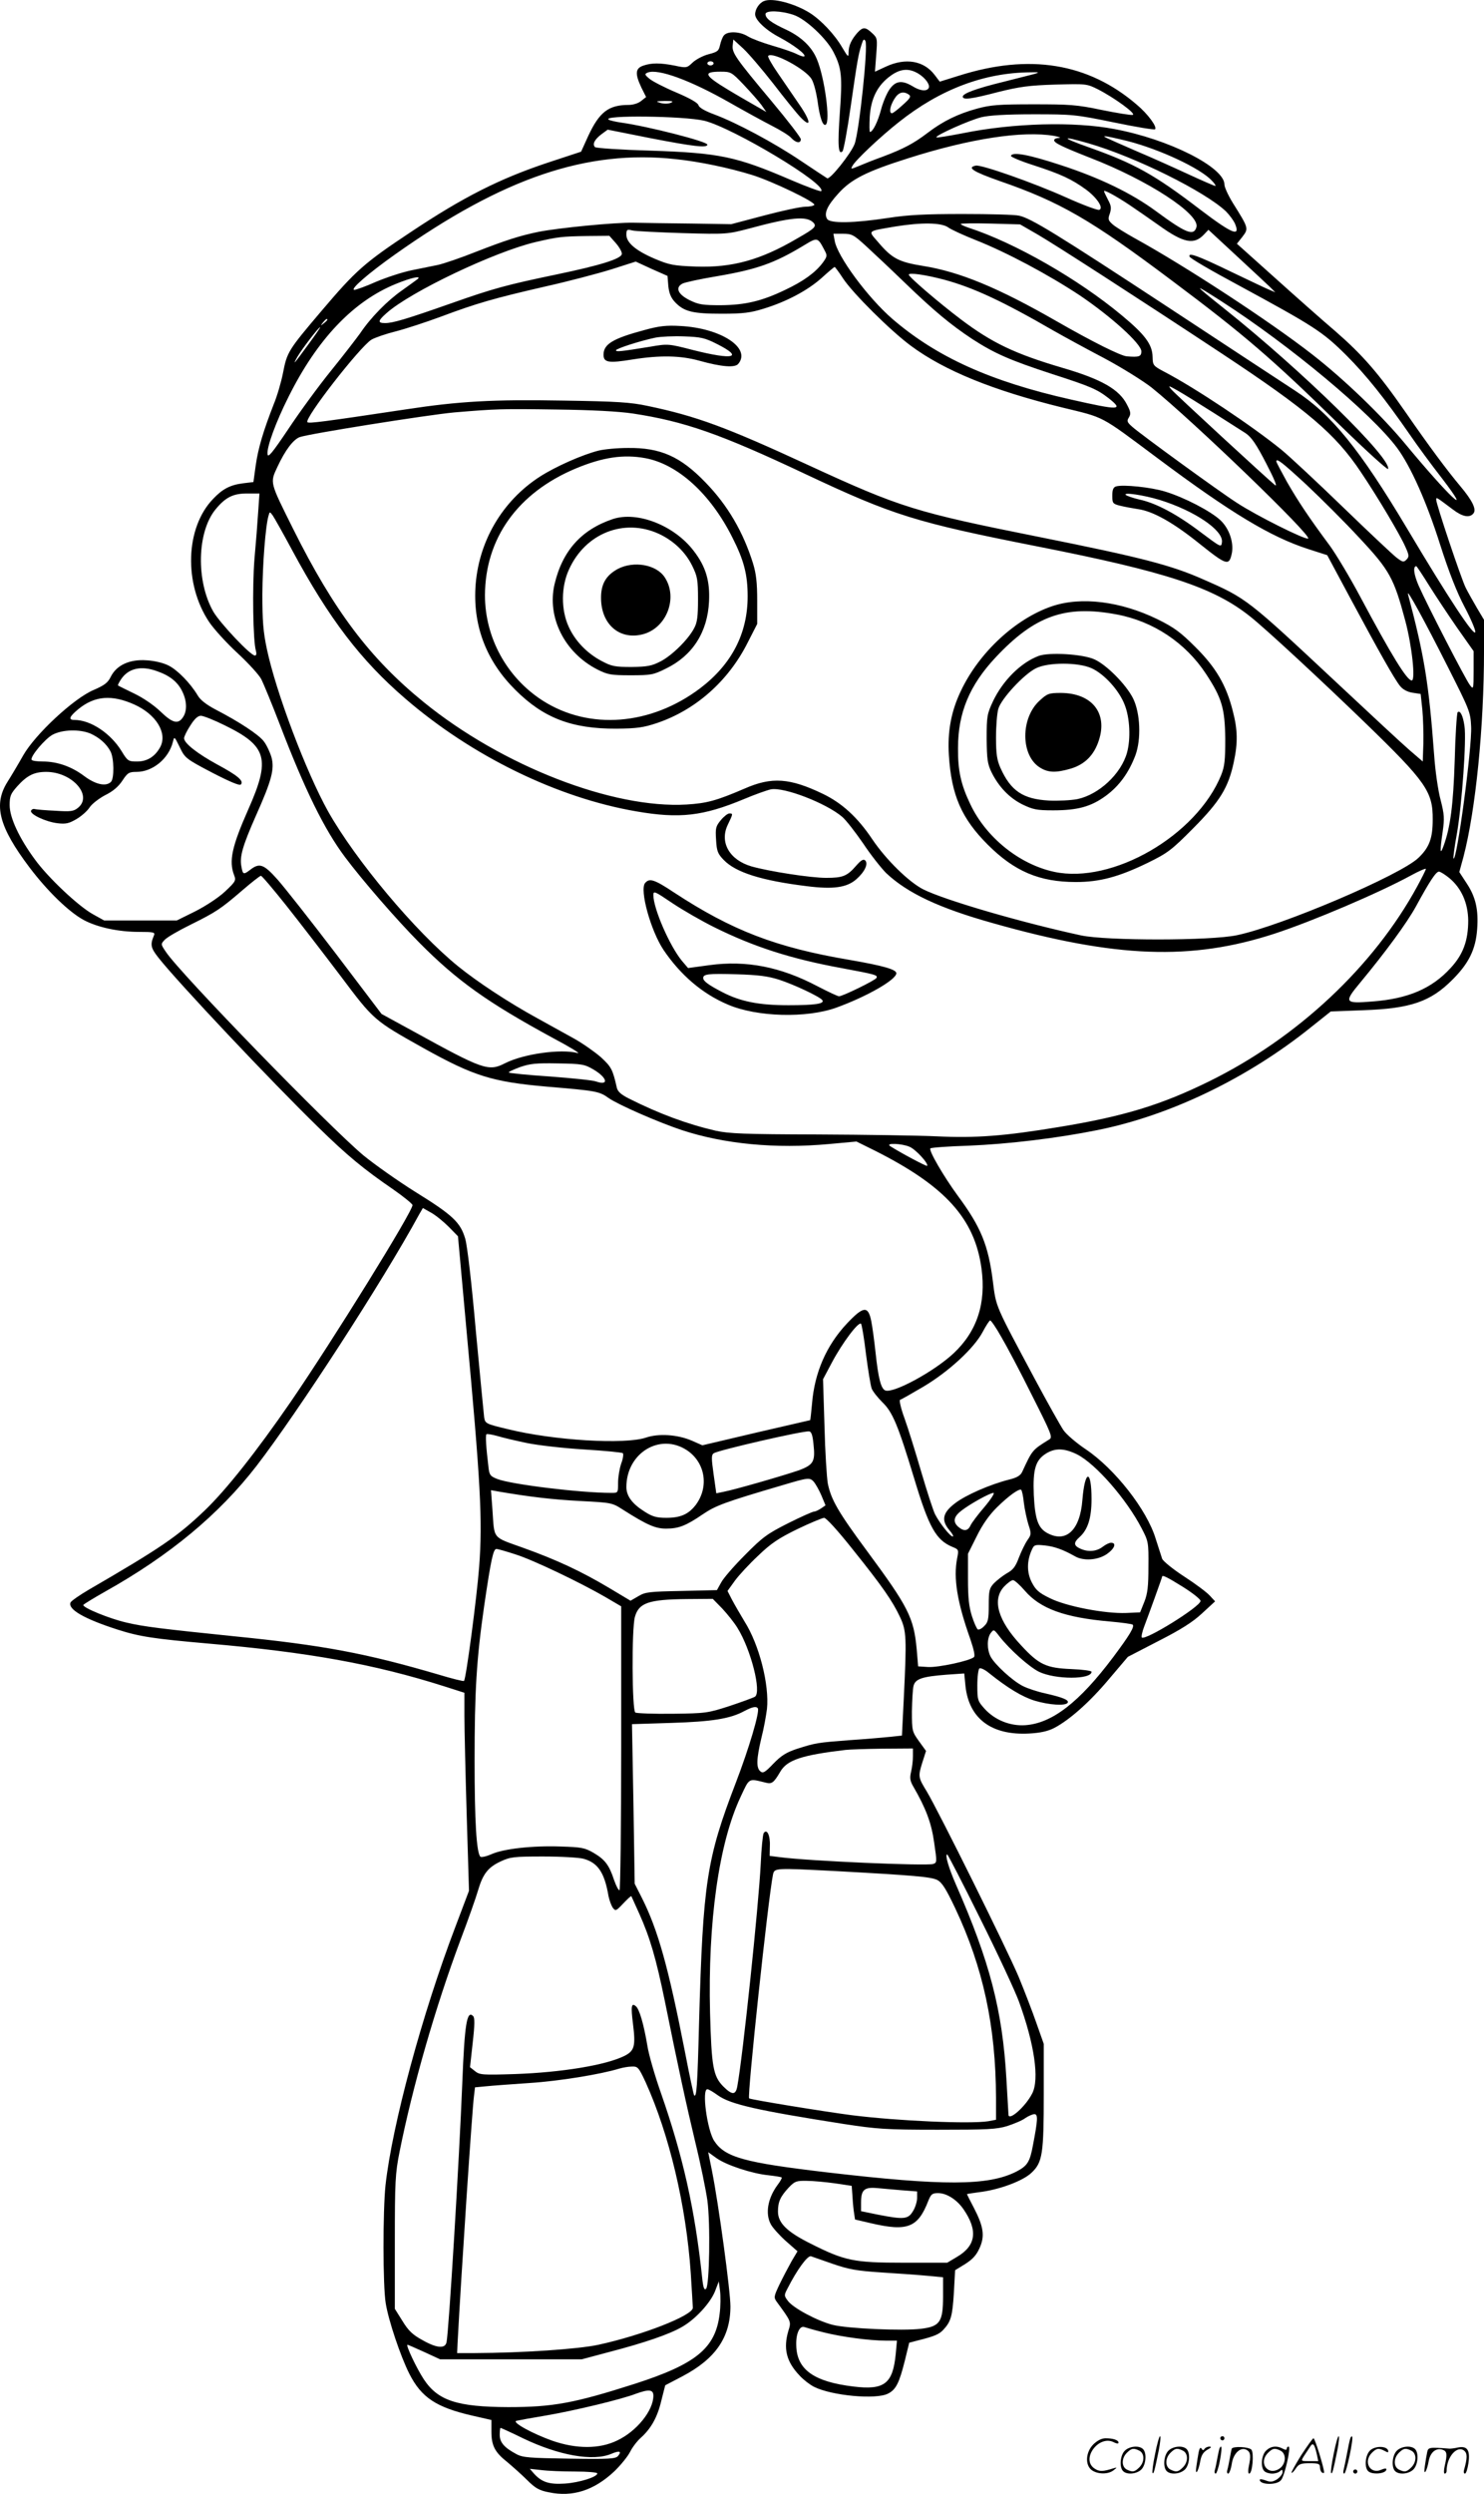
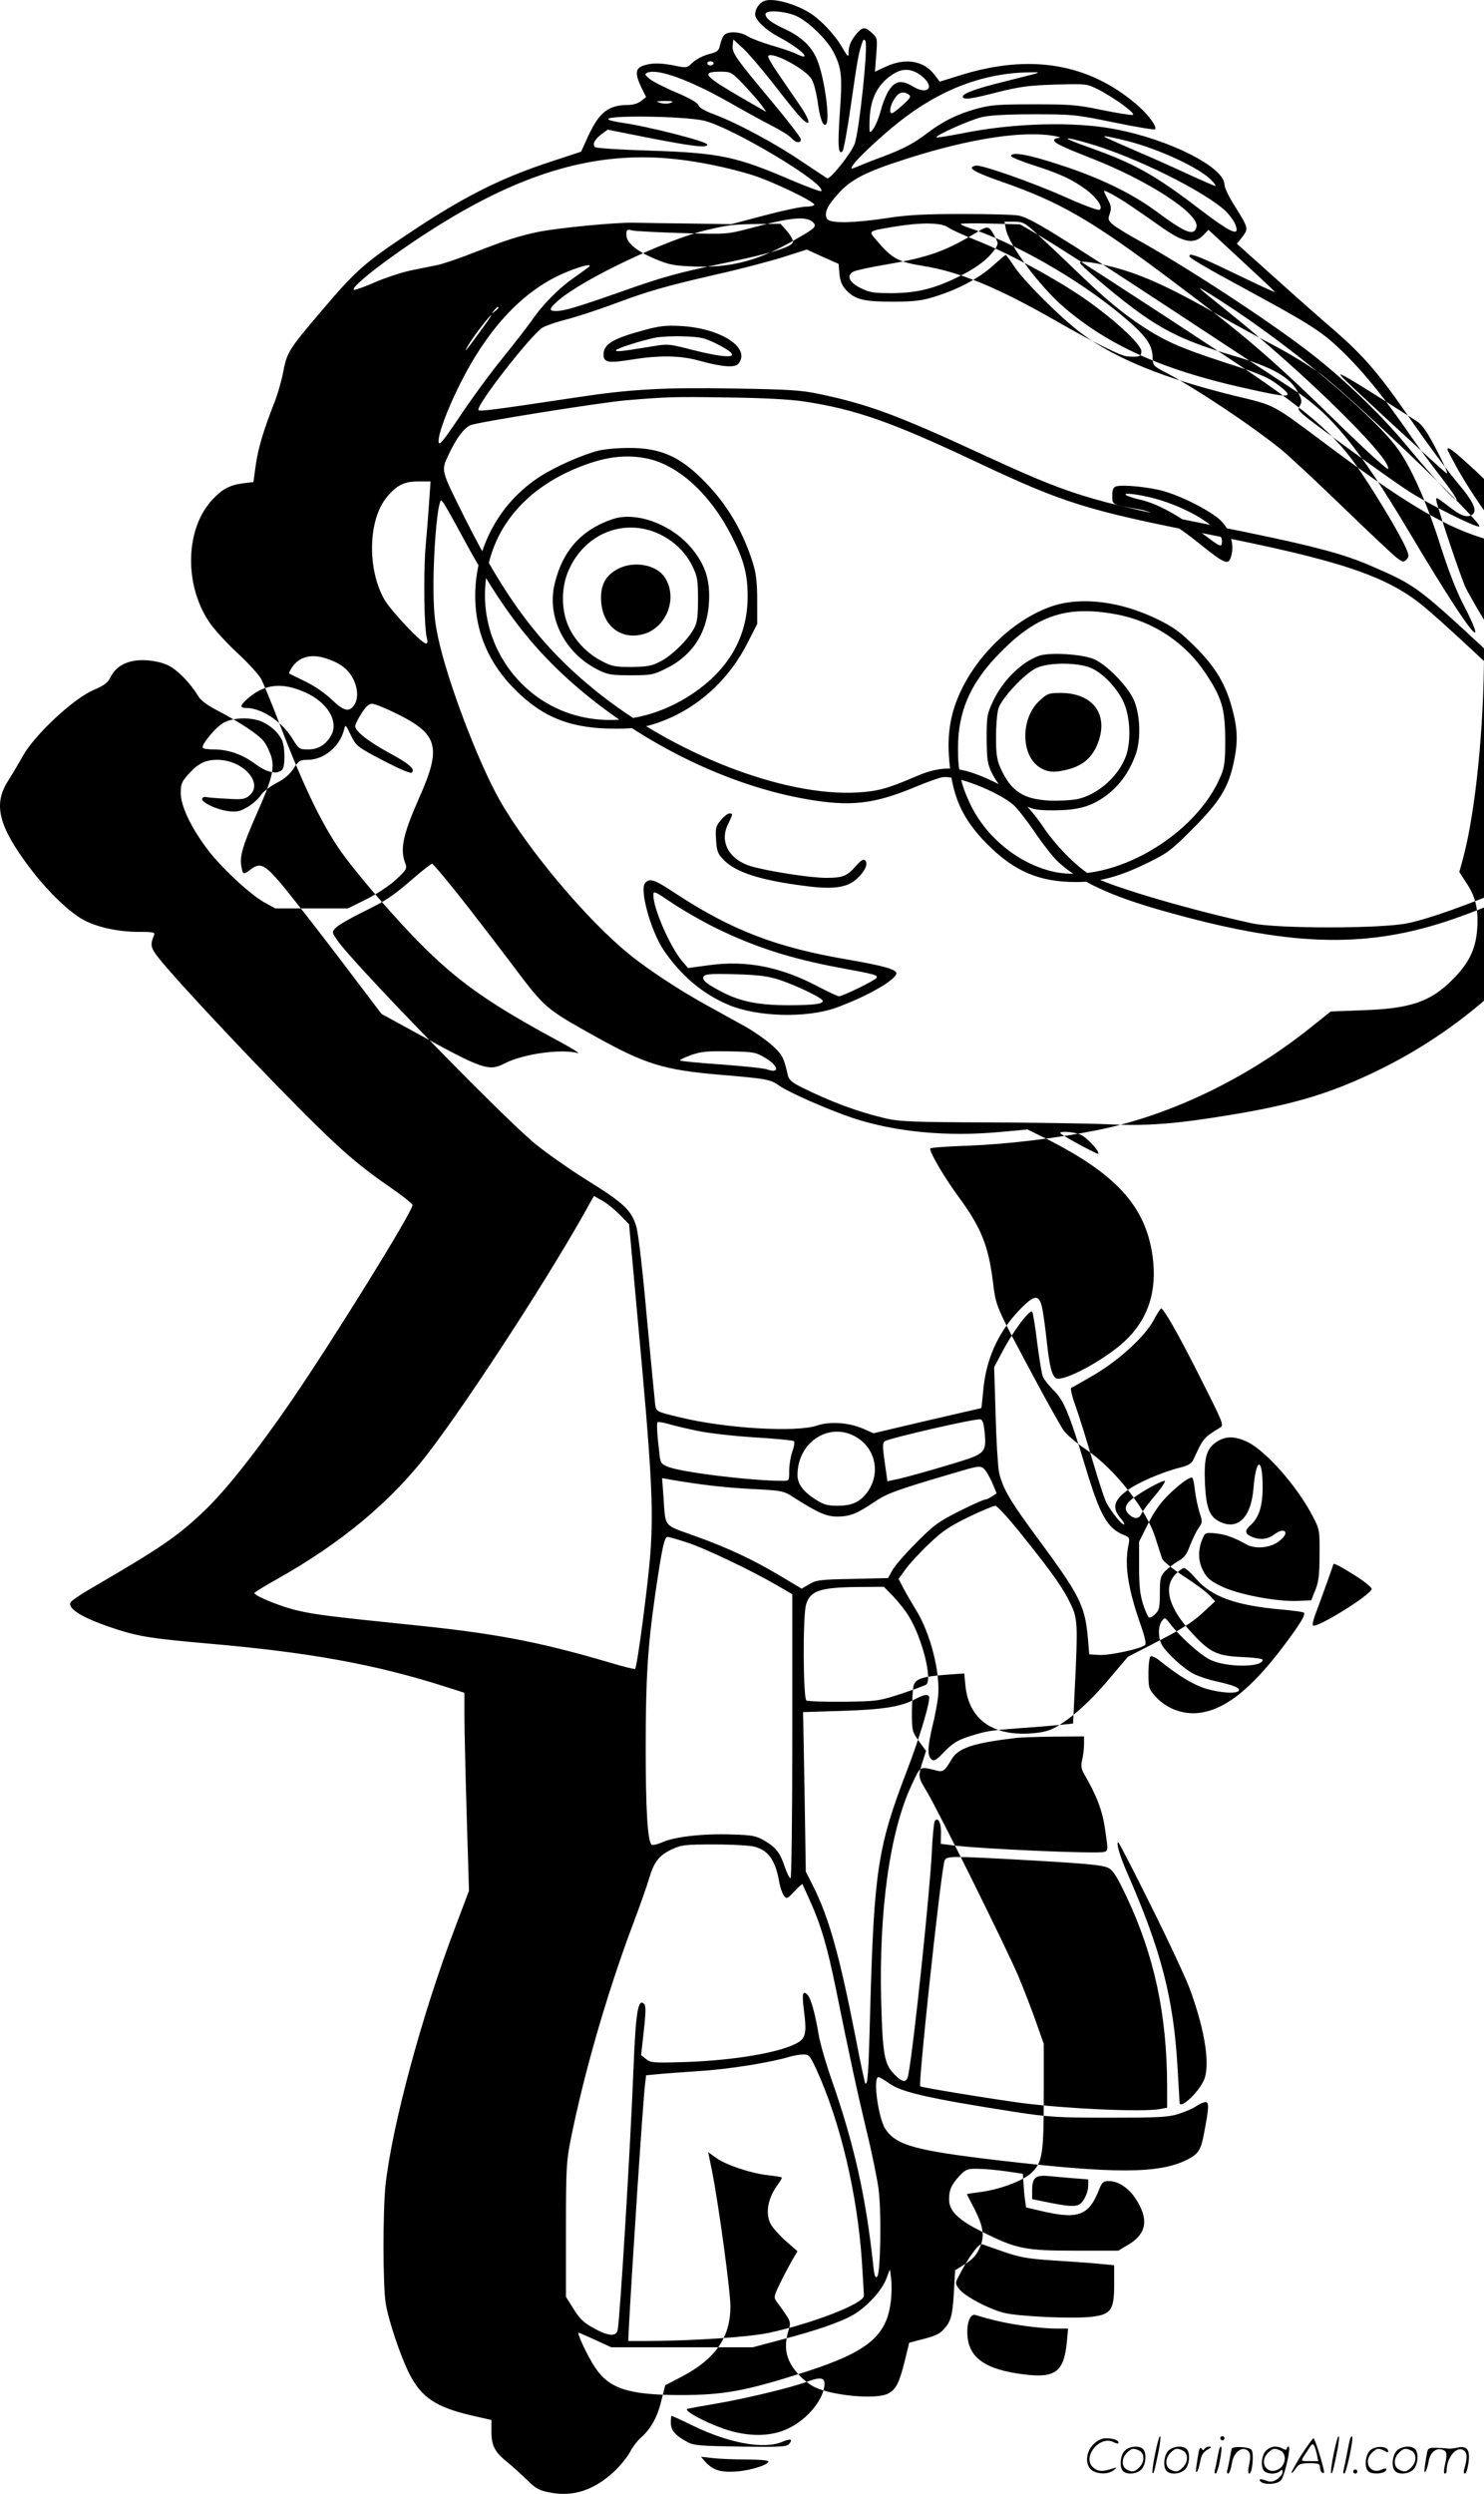
<svg xmlns="http://www.w3.org/2000/svg" version="1.0" viewBox="0 0 714.641 1200.281" preserveAspectRatio="xMidYMid meet">
  <g transform="translate(-0.359,1200.499) scale(0.1,-0.1)" fill="#000000" stroke="none">
-     <path d="M3683 12000 c-23 -9 -43 -39 -43 -64 0 -27 51 -76 118 -111 69 -37 128 -82 119 -91 -3 -3 -19 2 -35 10 -17 9 -69 27 -118 41 -48 14 -101 34 -119 45 -38 24 -97 26 -115 5 -7 -8 -15 -29 -19 -47 -6 -28 -12 -33 -55 -44 -27 -7 -61 -25 -77 -40 -27 -26 -30 -27 -85 -15 -72 14 -112 14 -153 0 -38 -13 -40 -39 -9 -105 l23 -46 -24 -19 c-13 -11 -39 -19 -60 -19 -97 0 -141 -34 -195 -150 l-34 -75 -161 -53 c-231 -77 -406 -165 -661 -335 -223 -148 -263 -184 -427 -377 -163 -192 -167 -199 -187 -302 -8 -40 -27 -107 -44 -148 -50 -128 -75 -211 -87 -295 l-11 -80 -50 -6 c-62 -8 -99 -27 -145 -76 -133 -139 -141 -408 -18 -592 23 -34 84 -101 136 -149 52 -48 104 -105 115 -126 11 -22 51 -119 88 -215 122 -319 216 -509 315 -641 82 -110 249 -302 356 -410 184 -186 331 -290 644 -460 83 -44 137 -77 120 -73 -81 21 -260 -4 -349 -49 -80 -41 -105 -32 -443 154 l-152 83 -220 290 c-122 160 -248 320 -282 358 -65 73 -86 80 -129 47 -34 -26 -37 -25 -44 15 -9 46 5 97 69 242 77 172 91 226 76 283 -7 24 -23 59 -37 77 -24 32 -118 94 -234 154 -43 23 -72 45 -85 68 -34 57 -97 122 -140 143 -23 12 -67 23 -105 25 -82 6 -145 -23 -173 -79 -14 -29 -30 -41 -83 -64 -95 -40 -281 -213 -339 -315 -23 -41 -57 -98 -76 -128 -68 -109 -41 -215 106 -410 87 -115 190 -215 262 -254 66 -35 166 -57 267 -57 70 0 77 -2 71 -17 -19 -45 -16 -60 23 -109 94 -119 540 -592 768 -814 140 -137 219 -202 362 -300 50 -35 92 -69 92 -75 0 -32 -381 -647 -586 -946 -166 -241 -311 -424 -414 -523 -132 -126 -211 -180 -559 -382 -46 -27 -86 -55 -88 -62 -13 -33 68 -79 227 -130 106 -34 174 -44 435 -67 485 -42 801 -99 1138 -206 l97 -31 0 -112 c0 -61 5 -275 11 -476 l11 -365 -65 -172 c-161 -422 -305 -956 -337 -1245 -13 -125 -13 -484 1 -568 13 -82 71 -255 114 -340 58 -114 129 -161 303 -201 l92 -21 0 -55 c0 -68 16 -100 77 -148 26 -22 69 -60 95 -86 39 -39 58 -50 105 -59 114 -24 217 9 315 101 31 30 65 72 76 94 11 22 34 52 51 67 49 44 80 98 99 178 l19 75 84 44 c159 84 230 188 230 336 0 74 -57 493 -89 653 l-18 89 39 -28 c47 -34 171 -75 251 -83 33 -4 62 -8 64 -11 2 -2 -7 -19 -21 -37 -46 -63 -59 -136 -32 -187 8 -16 40 -52 71 -80 l58 -51 -28 -47 c-15 -27 -41 -76 -58 -111 -28 -59 -29 -64 -14 -85 71 -97 70 -95 56 -140 -25 -85 -10 -148 54 -215 17 -19 48 -43 69 -54 85 -43 299 -63 357 -33 38 19 54 51 81 159 l21 86 42 11 c81 20 103 30 123 52 36 39 43 65 50 176 l6 110 49 30 c36 23 54 43 69 77 26 57 19 103 -27 192 -19 36 -34 66 -34 67 0 1 25 5 55 9 98 11 214 54 256 94 53 50 59 90 59 382 l0 238 -35 99 c-19 55 -58 156 -86 224 -57 135 -386 798 -443 893 -41 67 -42 71 -20 141 l17 53 -34 47 c-33 46 -34 50 -34 144 1 53 4 108 8 123 9 33 42 44 158 53 l86 6 6 -61 c17 -157 126 -238 307 -228 54 3 90 11 121 27 74 39 171 125 264 236 l90 106 147 76 c108 55 165 91 210 133 l63 58 -25 27 c-14 16 -69 57 -123 92 -54 35 -102 74 -107 86 -4 12 -18 55 -31 96 -42 140 -198 338 -337 431 -46 31 -94 72 -108 93 -14 21 -76 131 -137 245 -193 361 -186 344 -202 469 -22 176 -58 263 -169 413 -68 93 -141 218 -132 228 4 4 87 10 184 13 193 8 427 36 620 75 351 70 726 251 1031 497 l93 74 156 6 c229 8 325 41 431 148 78 78 111 145 118 242 7 94 -7 156 -52 223 l-34 52 20 73 c59 226 99 626 99 993 l0 148 -34 57 c-18 31 -43 75 -54 97 -22 44 -142 402 -142 423 0 15 -3 16 80 -46 46 -35 80 -42 99 -19 16 19 -5 62 -63 131 -63 75 -151 193 -263 355 -132 190 -207 276 -339 391 -60 51 -191 167 -291 257 l-183 164 27 34 c30 40 30 40 -47 163 -22 36 -40 75 -40 88 0 83 -267 218 -530 267 -194 37 -487 29 -729 -20 -68 -13 -126 -23 -128 -20 -8 8 159 83 217 97 37 9 118 14 250 14 188 0 202 -1 387 -39 106 -22 196 -37 199 -33 11 11 -35 74 -89 119 -233 200 -517 246 -855 139 l-93 -29 -25 33 c-52 68 -139 83 -233 40 l-54 -25 6 80 c6 79 6 82 -20 106 -32 30 -44 30 -70 2 -29 -33 -43 -62 -43 -95 0 -26 -3 -23 -31 24 -36 62 -101 131 -156 166 -72 45 -180 74 -220 57z m143 -67 c57 -19 159 -114 192 -180 38 -74 43 -116 30 -289 -11 -158 -8 -208 13 -187 5 5 23 101 39 214 33 229 37 250 52 298 8 26 12 31 19 19 14 -25 -30 -437 -52 -496 -18 -47 -119 -173 -132 -165 -7 4 -64 42 -127 84 -129 87 -309 183 -416 223 -46 17 -74 33 -77 45 -3 11 -41 33 -107 61 -57 24 -115 54 -129 66 -24 20 -24 23 -8 30 51 19 204 -37 391 -143 72 -41 165 -92 206 -113 41 -21 84 -47 94 -59 22 -24 46 -28 46 -6 0 8 -63 90 -140 182 -175 209 -192 234 -188 270 l3 28 47 -43 c26 -24 91 -100 145 -169 53 -69 112 -142 131 -162 54 -56 51 -20 -6 62 -27 39 -73 107 -102 149 -30 43 -51 81 -47 84 21 22 181 -64 209 -112 10 -16 22 -62 28 -101 11 -84 26 -127 40 -118 23 14 -5 227 -43 316 -24 58 -74 106 -145 140 -74 34 -102 55 -102 76 0 19 75 17 136 -4z m-386 -233 c0 -5 -7 -10 -15 -10 -8 0 -15 5 -15 10 0 6 7 10 15 10 8 0 15 -4 15 -10z m987 -50 c34 -21 58 -55 48 -70 -10 -16 -42 -12 -77 10 -52 31 -83 26 -112 -17 -14 -21 -32 -65 -40 -97 -15 -56 -39 -106 -53 -106 -3 0 -3 33 -1 74 6 89 38 151 100 196 48 35 89 38 135 10z m-841 -54 c34 -36 72 -79 85 -97 l23 -33 -59 34 c-33 19 -89 51 -125 73 -116 70 -123 87 -37 87 50 0 53 -1 113 -64z m1399 53 c-16 -4 -84 -21 -150 -38 -131 -32 -195 -56 -195 -71 0 -17 40 -12 170 22 105 26 149 32 276 36 148 4 151 4 205 -23 80 -41 187 -119 167 -123 -9 -2 -76 9 -150 24 -119 25 -154 27 -328 27 -166 0 -207 -3 -272 -21 -92 -25 -165 -61 -238 -117 -66 -50 -114 -76 -218 -115 -42 -15 -94 -36 -115 -45 -36 -15 -38 -15 -28 2 14 27 135 141 224 211 198 157 409 237 632 239 44 1 46 0 20 -8z m-605 -99 c12 -9 8 -17 -29 -50 -24 -22 -47 -40 -52 -40 -15 0 -10 34 11 68 20 33 43 40 70 22z m-1147 -40 c-12 -5 -34 -5 -50 0 -24 7 -21 8 22 9 38 0 45 -2 28 -9z m162 -86 c138 -34 594 -307 563 -339 -3 -3 -69 21 -146 54 -263 113 -343 130 -676 141 -142 4 -262 12 -267 17 -14 14 -2 37 31 62 l30 22 206 -41 c207 -40 274 -48 274 -31 0 15 -286 88 -415 106 -27 4 -54 10 -60 14 -37 23 362 18 460 -5z m1685 -73 c25 -5 35 -9 23 -10 -13 0 -23 -5 -23 -11 0 -13 40 -32 172 -84 280 -108 533 -273 513 -335 -13 -43 -50 -29 -195 78 -117 86 -270 160 -457 221 -152 50 -234 66 -241 45 -2 -5 48 -26 111 -46 129 -42 181 -66 250 -116 53 -39 87 -90 64 -98 -7 -3 -80 24 -162 61 -159 71 -405 157 -432 152 -45 -9 -14 -29 114 -74 292 -101 439 -186 828 -478 350 -262 482 -375 814 -700 124 -121 227 -214 229 -208 17 51 -414 473 -788 771 -154 123 -155 126 -13 35 328 -211 719 -537 844 -704 66 -89 143 -261 209 -470 43 -134 80 -227 117 -297 30 -57 53 -111 51 -120 -5 -24 -127 160 -327 496 -231 387 -366 552 -541 666 -52 34 -325 213 -606 398 -542 356 -666 432 -723 444 -20 5 -142 8 -271 8 -180 0 -264 -4 -360 -19 -164 -25 -279 -27 -293 -5 -17 26 0 64 54 123 62 69 136 106 335 169 298 95 553 134 704 108z m354 -25 c156 -40 350 -131 405 -190 14 -14 21 -26 17 -26 -4 0 -62 25 -129 56 -67 31 -178 81 -247 110 -170 74 -166 73 -154 73 6 1 55 -10 108 -23z m-188 -11 c227 -66 559 -231 661 -327 17 -17 37 -44 44 -60 27 -65 -13 -49 -166 67 -222 170 -318 223 -538 301 -136 48 -136 58 -1 19z m-1988 -76 c115 -12 257 -42 367 -76 97 -30 307 -131 300 -144 -4 -5 -23 -9 -44 -9 -21 0 -110 -19 -197 -42 l-159 -42 -190 3 c-104 1 -230 3 -280 4 -90 2 -363 -25 -459 -44 -92 -19 -159 -41 -298 -95 -75 -30 -158 -58 -185 -64 -26 -5 -84 -17 -128 -26 -44 -9 -120 -34 -170 -55 -49 -22 -97 -39 -105 -39 -23 1 67 79 194 169 522 370 925 507 1354 460z m2187 -222 c33 -22 96 -66 140 -97 120 -86 170 -95 219 -41 l19 20 136 -126 c75 -69 147 -137 161 -150 l25 -25 -35 15 c-19 8 -100 47 -180 85 -157 76 -206 94 -198 72 2 -8 107 -69 234 -137 367 -199 406 -224 520 -337 97 -97 185 -207 309 -386 32 -47 101 -141 154 -209 153 -200 32 -86 -177 166 -114 138 -296 313 -449 432 -205 160 -614 427 -856 560 -43 24 -90 53 -104 65 -23 20 -25 26 -15 53 8 26 7 38 -9 67 -10 20 -19 38 -19 41 0 8 59 -24 125 -68z m-1526 -82 c19 -19 11 -28 -77 -78 -175 -103 -312 -141 -487 -135 -108 4 -128 8 -197 37 -92 39 -138 78 -138 116 0 25 3 27 28 21 15 -4 124 -9 243 -13 213 -6 216 -5 320 22 203 55 275 61 308 30z m650 -24 c15 -11 74 -38 132 -61 152 -60 355 -169 503 -267 151 -102 296 -233 296 -269 0 -25 -11 -29 -70 -24 -29 2 -164 69 -340 170 -279 160 -465 237 -641 265 -118 19 -150 36 -217 115 -49 57 -56 51 84 75 124 20 220 19 253 -4z m432 -35 c86 -50 478 -303 884 -571 415 -274 550 -389 672 -572 81 -120 189 -302 214 -359 19 -42 19 -48 6 -62 -14 -14 -19 -13 -49 10 -18 14 -134 123 -258 243 -124 120 -256 243 -295 275 -140 114 -417 299 -565 376 -53 28 -55 31 -56 71 -1 60 -36 107 -148 200 -210 175 -516 350 -738 422 -21 7 -38 15 -38 18 0 3 64 4 143 2 l143 -4 85 -49z m-824 -58 c37 -34 120 -112 183 -173 143 -138 222 -203 326 -272 107 -69 179 -101 384 -168 186 -60 216 -73 273 -117 73 -58 52 -59 -182 -6 -387 87 -646 204 -860 388 -118 102 -266 302 -278 377 l-6 33 46 0 c43 0 52 -5 114 -62z m-1207 16 c17 -20 30 -43 28 -52 -4 -23 -104 -54 -310 -97 -245 -51 -308 -68 -512 -140 -219 -77 -281 -95 -318 -95 -37 0 -35 11 7 48 117 104 522 296 718 342 108 25 124 27 248 29 l107 1 32 -36z m1005 -35 c13 -24 12 -29 -9 -58 -35 -47 -92 -89 -181 -131 -112 -54 -192 -73 -310 -74 -88 0 -107 3 -150 24 -57 28 -71 61 -35 80 11 6 85 22 163 35 194 33 278 62 422 149 66 40 66 40 100 -25z m-753 -171 c4 -36 13 -57 33 -78 43 -45 85 -55 225 -55 102 0 139 5 200 24 112 34 214 89 280 148 32 29 60 53 63 53 2 0 21 -25 41 -56 48 -72 228 -251 327 -324 161 -119 394 -214 727 -296 209 -51 178 -34 457 -242 356 -266 549 -382 730 -440 l90 -29 110 -205 c138 -257 214 -392 241 -425 13 -16 34 -28 60 -32 l39 -6 8 -75 c4 -41 6 -114 5 -163 l-3 -87 -65 56 c-36 31 -193 177 -350 324 -430 402 -433 405 -641 496 -155 69 -299 106 -788 204 -600 120 -669 141 -1116 347 -396 183 -538 235 -771 284 -84 18 -147 22 -407 26 -340 6 -501 -3 -757 -42 -399 -60 -469 -69 -476 -62 -17 17 252 362 308 397 17 10 69 28 117 40 47 12 145 44 218 71 171 64 254 88 502 145 112 25 256 63 320 83 l116 37 76 -35 77 -34 4 -49z m1328 31 c140 -38 279 -102 528 -246 51 -29 161 -89 245 -133 84 -45 185 -108 226 -140 198 -159 777 -717 754 -727 -16 -6 -250 111 -343 172 -83 53 -464 330 -504 366 -25 22 -27 28 -16 45 10 17 9 27 -9 61 -37 74 -123 123 -312 178 -227 67 -337 119 -487 232 -106 80 -252 205 -252 216 0 11 79 0 170 -24z m-2535 3 c-6 -5 -40 -29 -76 -55 -70 -49 -150 -130 -201 -206 -18 -25 -81 -107 -141 -181 -60 -74 -152 -200 -205 -280 -78 -116 -98 -140 -100 -121 -5 32 40 155 101 276 139 279 313 461 518 544 71 29 124 41 104 23z m-435 -196 c0 -2 -8 -10 -17 -17 -16 -13 -17 -12 -4 4 13 16 21 21 21 13z m-91 -118 c-70 -96 -79 -106 -53 -60 22 38 102 142 109 142 3 0 -23 -37 -56 -82z m4356 -328 c66 -42 137 -87 157 -100 28 -19 51 -52 99 -145 39 -75 55 -114 43 -105 -31 24 -477 435 -499 460 -18 21 -16 21 30 -5 28 -16 104 -63 170 -105z m-2795 -5 c250 -38 422 -98 835 -293 421 -198 527 -231 1115 -347 620 -122 849 -197 1025 -338 78 -62 343 -308 554 -512 292 -283 325 -330 324 -464 0 -90 -16 -134 -68 -184 -85 -83 -659 -328 -875 -373 -126 -27 -627 -27 -750 -1 -287 62 -658 170 -761 222 -70 36 -179 143 -245 241 -71 106 -146 174 -237 218 -160 77 -247 83 -377 26 -137 -59 -183 -71 -280 -77 -356 -21 -888 186 -1265 492 -259 210 -433 440 -630 835 -113 227 -112 220 -75 299 38 81 75 129 106 142 43 16 615 107 744 119 204 17 224 18 495 14 168 -2 297 -9 365 -19z m3245 -343 c69 -65 185 -180 255 -256 146 -156 166 -193 221 -399 32 -120 50 -287 31 -287 -23 0 -97 120 -248 403 -49 92 -115 202 -146 245 -104 140 -154 216 -207 308 -28 51 -51 94 -51 98 0 18 29 -5 145 -112z m-5048 -129 c-3 -49 -11 -151 -18 -228 -11 -136 -7 -397 7 -442 4 -15 2 -23 -5 -23 -21 0 -167 155 -200 211 -84 147 -79 384 11 493 48 58 84 76 152 76 l59 0 -6 -87z m164 -187 c178 -330 330 -529 544 -713 321 -277 733 -478 1113 -543 208 -36 321 -23 518 59 52 22 111 43 130 47 63 12 265 -66 343 -132 18 -15 63 -73 101 -128 37 -56 88 -120 111 -143 102 -96 253 -168 514 -241 594 -168 955 -181 1355 -51 184 60 507 198 657 280 40 22 73 36 73 32 0 -5 -19 -42 -41 -83 -210 -386 -578 -731 -1004 -940 -230 -113 -410 -168 -721 -219 -265 -44 -403 -54 -589 -45 -88 4 -347 8 -575 9 -354 1 -426 4 -490 18 -138 32 -273 82 -418 155 -38 19 -54 34 -58 52 -20 88 -26 100 -77 147 -30 26 -87 66 -128 89 -41 23 -121 67 -179 99 -137 75 -286 173 -380 249 -207 168 -493 510 -626 745 -106 190 -251 573 -295 781 -18 84 -22 137 -22 265 1 145 15 329 30 379 5 19 6 19 20 0 7 -10 50 -86 94 -168z m5474 -168 c32 -51 93 -143 136 -205 l79 -112 0 -93 c0 -91 -1 -93 -18 -70 -21 27 -207 388 -247 479 -23 53 -28 93 -11 93 2 0 30 -42 61 -92z m92 -395 c103 -204 108 -215 111 -285 5 -99 -69 -651 -85 -635 -2 3 5 58 17 123 24 140 46 450 36 514 -7 51 -21 78 -33 67 -4 -5 -11 -108 -14 -230 -7 -218 -21 -324 -54 -414 -17 -47 -18 -26 -4 69 9 64 8 83 -10 153 -12 44 -26 141 -31 215 -26 349 -47 477 -126 775 -8 33 80 -128 193 -352z m-6218 -18 c61 -21 99 -51 121 -95 24 -47 26 -97 4 -128 -23 -34 -50 -27 -107 28 -31 30 -83 66 -127 87 -41 20 -76 37 -78 39 -2 1 4 14 14 29 35 53 96 68 173 40z m-108 -161 c104 -47 159 -136 125 -203 -25 -47 -63 -71 -112 -71 -42 0 -46 2 -75 50 -53 86 -149 150 -227 150 -31 0 -25 16 20 53 78 63 160 70 269 21z m437 -101 c202 -99 219 -161 111 -404 -79 -179 -94 -248 -68 -316 10 -26 7 -31 -44 -79 -31 -29 -92 -69 -143 -95 l-89 -44 -175 0 -175 0 -54 30 c-69 38 -215 175 -279 263 -76 103 -122 202 -122 262 0 44 5 55 37 91 47 52 81 69 139 69 125 0 226 -114 153 -173 -21 -17 -35 -19 -109 -14 -47 2 -91 6 -99 8 -7 2 -15 -1 -18 -8 -6 -17 70 -53 127 -60 41 -5 56 -1 92 20 24 14 52 39 63 56 11 17 45 43 75 59 37 18 64 41 83 70 25 38 32 42 68 42 78 0 155 64 175 144 7 28 7 28 33 -25 25 -52 29 -56 155 -122 87 -45 133 -64 139 -58 17 17 -15 44 -114 97 -95 52 -159 102 -159 126 0 8 13 35 30 61 20 32 36 47 51 47 12 0 65 -21 117 -47z m-650 -38 c43 -19 79 -50 98 -87 17 -33 18 -130 2 -146 -24 -24 -74 -13 -129 28 -61 46 -130 70 -200 70 -26 0 -50 3 -53 8 -9 14 64 101 101 121 47 25 129 27 181 6z m6545 -696 c58 -48 90 -120 91 -204 0 -96 -24 -163 -84 -228 -91 -100 -206 -149 -378 -162 -134 -11 -138 -5 -58 91 121 146 224 286 268 366 68 125 97 168 111 168 7 0 29 -14 50 -31z m-5601 -132 c62 -78 179 -230 260 -337 163 -217 161 -215 402 -350 241 -134 330 -162 595 -185 237 -20 250 -22 296 -55 48 -33 238 -116 352 -154 204 -67 451 -91 710 -67 l131 12 91 -45 c337 -170 478 -326 511 -565 23 -168 -21 -303 -134 -409 -94 -88 -290 -194 -329 -179 -21 8 -34 59 -47 182 -6 55 -15 124 -21 153 -15 74 -38 71 -118 -14 -98 -105 -155 -235 -167 -385 -4 -44 -8 -79 -9 -79 -1 0 -118 -27 -260 -60 l-259 -61 -50 22 c-69 30 -161 36 -222 15 -102 -34 -444 -14 -666 41 -105 25 -108 27 -113 57 -2 17 -20 204 -40 416 -20 228 -41 409 -51 443 -23 79 -60 114 -241 226 -83 52 -195 131 -250 176 -167 140 -880 873 -950 978 -25 37 -26 38 -7 58 10 12 67 45 126 74 123 61 144 75 251 167 44 38 83 68 87 68 5 0 59 -64 122 -143z m1479 -789 c68 -40 76 -80 13 -58 -16 6 -116 16 -222 24 -106 7 -195 16 -198 19 -3 3 21 14 53 26 49 17 78 20 183 18 116 -2 128 -4 171 -29z m1522 -372 c30 -12 94 -82 85 -92 -4 -3 -130 64 -178 95 -24 16 55 13 93 -3z m-2219 -385 l45 -46 40 -440 c69 -746 79 -926 62 -1151 -11 -145 -63 -540 -73 -549 -2 -3 -58 11 -124 31 -348 102 -553 141 -984 184 -349 36 -434 46 -518 66 -80 18 -214 73 -207 85 3 4 50 33 105 64 311 174 549 372 729 605 198 257 608 888 783 1210 l18 31 39 -22 c22 -12 60 -43 85 -68z m2660 -528 c25 -42 92 -168 148 -281 96 -190 102 -205 84 -215 -82 -51 -81 -50 -130 -156 -8 -17 -25 -28 -63 -37 -91 -23 -208 -74 -259 -113 -61 -46 -69 -82 -29 -130 15 -17 22 -31 17 -31 -13 0 -63 64 -85 106 -9 17 -39 110 -67 205 -28 96 -64 212 -81 259 -17 46 -26 86 -21 88 5 1 56 30 112 63 123 73 245 186 286 264 16 30 32 55 36 55 4 0 28 -34 52 -77z m-650 -86 c10 -77 22 -150 27 -164 5 -14 29 -44 52 -67 49 -47 75 -109 154 -370 70 -232 104 -293 183 -326 30 -12 31 -14 23 -54 -19 -96 0 -212 63 -389 17 -50 24 -81 18 -87 -18 -18 -172 -51 -221 -48 l-48 3 -7 83 c-14 152 -41 204 -239 472 -139 188 -173 247 -189 325 -5 28 -13 152 -16 276 l-7 226 43 81 c50 94 128 198 140 186 4 -5 15 -71 24 -147z m-253 -432 c9 -83 1 -99 -67 -125 -64 -23 -313 -95 -367 -105 l-34 -7 -13 92 c-11 78 -11 93 1 101 24 15 432 109 459 105 11 -1 17 -19 21 -61z m-1380 5 c53 -11 177 -25 275 -31 99 -6 182 -14 187 -18 4 -4 1 -27 -8 -50 -8 -24 -15 -65 -15 -92 0 -49 0 -49 -32 -49 -151 0 -484 41 -550 67 -33 13 -38 19 -42 56 -12 98 -15 154 -10 159 3 3 26 -1 52 -8 26 -8 90 -23 143 -34z m771 -35 c88 -59 107 -176 42 -263 -35 -45 -73 -62 -142 -62 -47 0 -67 6 -103 29 -61 38 -89 76 -89 119 0 164 162 263 292 177z m1879 -20 c90 -46 238 -216 310 -355 33 -63 34 -68 33 -185 0 -95 -4 -130 -20 -170 l-20 -50 -67 -3 c-102 -4 -289 32 -367 71 -54 26 -69 40 -88 77 -24 47 -24 103 1 157 10 23 15 25 62 20 47 -5 88 -20 145 -52 41 -24 110 -19 153 10 38 26 49 55 21 55 -9 0 -27 -9 -41 -20 -29 -22 -70 -26 -108 -8 -31 14 -32 29 -4 54 41 36 59 92 59 184 0 146 -32 143 -44 -4 -11 -144 -77 -207 -166 -161 -47 24 -62 66 -68 185 -5 124 8 168 60 200 44 27 88 25 149 -5z m-1268 -132 c8 -10 25 -39 36 -65 l20 -48 -22 -15 c-12 -8 -27 -15 -33 -15 -7 0 -63 -25 -125 -56 -101 -51 -123 -67 -208 -153 -53 -53 -105 -113 -115 -133 l-20 -36 -170 -4 c-155 -3 -175 -5 -208 -25 l-38 -22 -102 61 c-136 81 -254 136 -416 194 -150 54 -137 38 -147 183 l-7 94 39 -7 c147 -25 256 -38 389 -45 151 -8 155 -8 206 -41 118 -75 158 -92 209 -92 60 0 95 13 177 69 62 42 104 58 387 141 121 36 128 37 148 15z m1011 -100 c4 -32 14 -79 22 -105 15 -45 14 -49 -5 -76 -11 -16 -29 -53 -41 -84 -16 -43 -28 -59 -58 -75 -20 -12 -48 -34 -62 -48 -22 -24 -25 -35 -25 -106 0 -67 -3 -82 -22 -100 -11 -12 -25 -19 -31 -16 -5 4 -18 32 -28 64 -14 44 -19 87 -19 179 l0 121 42 84 c28 57 60 102 96 138 58 57 107 92 118 86 4 -3 10 -31 13 -62z m-189 -20 c-32 -37 -62 -77 -68 -90 -12 -27 -33 -29 -59 -6 -27 24 -22 49 16 78 43 33 137 85 154 85 7 0 -12 -30 -43 -67z m-635 -205 c143 -178 192 -249 228 -326 31 -66 32 -100 18 -389 l-9 -181 -56 -6 c-31 -3 -119 -11 -196 -16 -156 -12 -163 -13 -254 -42 -51 -17 -75 -32 -113 -71 -40 -42 -50 -48 -63 -37 -20 17 -19 58 5 160 12 46 23 109 27 140 12 116 -37 309 -108 421 -21 35 -49 83 -61 106 l-21 41 36 50 c20 27 70 81 112 120 60 58 97 83 187 127 62 30 121 54 130 55 10 0 65 -60 138 -152z m-1624 -24 c86 -27 313 -136 434 -206 l75 -44 0 -682 c0 -375 -4 -683 -8 -684 -5 -2 -16 20 -26 48 -24 73 -44 99 -98 131 -43 25 -59 28 -158 31 -139 5 -277 -11 -335 -37 -25 -11 -49 -16 -53 -12 -19 19 -28 172 -28 461 0 334 9 488 46 745 33 225 44 275 59 275 8 0 49 -12 92 -26z m3215 -157 c46 -29 84 -59 84 -67 0 -27 -266 -192 -283 -176 -3 4 2 28 12 54 20 52 86 235 86 239 0 10 27 -4 101 -50z m-762 -18 c74 -86 191 -129 409 -148 57 -5 107 -12 110 -15 10 -10 -14 -50 -94 -157 -163 -217 -294 -318 -423 -327 -73 -5 -147 25 -196 79 -33 37 -35 42 -35 113 0 41 5 78 10 81 6 4 27 -6 46 -22 90 -72 159 -114 220 -133 70 -21 149 -26 159 -10 8 13 -24 26 -108 45 -37 8 -86 24 -109 36 -49 25 -134 103 -154 141 -18 35 -18 89 1 114 14 18 15 18 41 -16 50 -64 143 -147 191 -171 79 -38 253 -38 253 0 0 5 -44 11 -97 13 -121 5 -156 21 -241 113 -113 120 -142 221 -83 284 16 17 35 31 43 31 7 0 33 -23 57 -51z m-1457 -86 c25 -27 58 -68 73 -93 65 -104 117 -310 84 -331 -8 -5 -63 -25 -123 -45 -105 -34 -114 -35 -275 -37 -91 -1 -172 2 -178 6 -16 10 -18 403 -2 460 19 68 66 84 249 86 l126 1 46 -47z m171 -480 c10 -16 -43 -194 -106 -358 -141 -367 -158 -480 -177 -1154 -8 -313 -12 -363 -24 -350 -2 2 -23 99 -45 214 -79 403 -129 582 -206 735 l-35 69 -6 384 -7 384 189 6 c196 6 284 20 352 57 40 21 58 24 65 13z m747 -230 c0 -21 -4 -55 -9 -75 -7 -30 -5 -44 10 -70 62 -107 88 -177 101 -270 14 -95 14 -98 -5 -104 -33 -10 -598 14 -740 33 l-47 6 1 49 c2 51 -15 84 -30 60 -4 -7 -11 -74 -14 -147 -10 -200 -86 -926 -113 -1072 -8 -42 -25 -42 -68 1 -48 49 -56 95 -63 352 -11 439 42 818 147 1041 44 94 36 89 123 68 27 -7 37 0 68 53 33 57 104 80 314 105 17 2 96 5 178 6 l147 1 0 -37z m324 -782 c85 -170 168 -349 186 -398 75 -205 100 -376 64 -444 -32 -63 -114 -135 -114 -101 0 4 -5 81 -10 172 -19 330 -80 564 -243 935 -35 80 -54 145 -42 145 3 0 75 -139 159 -309z m-1910 288 c69 -19 101 -67 120 -180 4 -19 13 -44 20 -55 14 -18 16 -17 51 20 20 21 37 37 39 35 1 -2 18 -40 38 -84 52 -116 81 -216 123 -420 65 -322 103 -497 148 -685 25 -102 50 -226 57 -275 15 -110 10 -409 -6 -425 -9 -9 -14 4 -19 52 -35 330 -92 584 -198 888 -30 85 -60 189 -66 230 -17 101 -38 175 -55 189 -22 19 -25 1 -14 -86 13 -105 7 -128 -40 -152 -89 -45 -303 -80 -527 -88 -158 -5 -172 -4 -194 14 l-24 19 13 118 c10 88 10 120 2 128 -30 30 -41 -38 -52 -317 -15 -380 -65 -1199 -76 -1252 -6 -33 -47 -30 -117 10 -46 25 -67 45 -95 91 l-37 59 0 321 c0 294 2 331 23 436 63 315 172 694 293 1018 38 100 76 208 85 240 23 78 48 110 108 138 47 22 64 24 206 24 85 0 173 -5 194 -11z m1211 -59 c383 -21 462 -28 492 -43 23 -12 42 -42 87 -137 134 -284 195 -567 196 -911 l0 -106 -37 -7 c-87 -14 -436 1 -658 29 -131 17 -488 75 -494 81 -10 9 92 965 115 1077 7 32 8 32 299 17z m-912 -1017 c114 -252 195 -595 217 -918 5 -82 10 -158 10 -167 0 -37 -243 -132 -455 -178 -97 -21 -367 -39 -595 -40 l-85 0 2 47 c17 323 70 1122 79 1190 l5 42 52 5 c29 3 124 10 212 16 141 9 342 42 430 69 17 5 44 10 61 10 29 1 33 -3 67 -76z m347 -62 c61 -44 191 -73 605 -138 164 -25 204 -28 455 -28 239 0 283 2 335 18 33 11 72 27 86 38 15 10 35 19 44 19 18 0 16 -29 -7 -149 -15 -82 -27 -100 -81 -128 -136 -68 -347 -69 -912 -3 -398 47 -490 72 -542 151 -34 52 -61 249 -33 249 6 0 28 -13 50 -29z m565 -424 l80 -12 3 -40 c1 -22 4 -58 7 -81 l6 -41 77 -18 c176 -41 226 -21 276 108 13 32 19 37 47 37 41 0 90 -31 122 -77 71 -103 61 -176 -31 -230 l-47 -28 -210 0 c-240 0 -283 9 -446 91 -115 57 -159 100 -159 155 0 47 11 72 53 117 28 29 36 32 86 31 31 0 92 -6 136 -12z m318 -33 l77 -6 0 -31 c0 -18 -9 -47 -20 -64 -23 -39 -44 -41 -167 -17 l-83 17 0 41 c0 63 16 76 80 70 19 -2 70 -6 113 -10z m-328 -355 c76 -26 113 -33 235 -41 80 -5 179 -12 220 -16 l75 -7 0 -92 c0 -123 -15 -145 -106 -156 -89 -11 -356 1 -426 19 -74 19 -190 81 -215 115 -19 25 -19 28 -2 60 46 91 97 160 113 155 9 -3 57 -20 106 -37z m-546 -241 c-20 -165 -114 -241 -409 -336 -291 -93 -393 -112 -609 -112 -246 1 -338 31 -406 133 -35 53 -89 167 -79 167 3 0 39 -16 81 -35 l76 -35 341 0 341 0 135 36 c169 44 288 85 348 120 65 37 137 116 159 172 l18 47 6 -45 c3 -25 3 -75 -2 -112z m500 -88 c87 -22 221 -40 300 -40 l54 0 -6 -65 c-14 -143 -55 -174 -203 -156 -192 23 -274 82 -276 199 -2 57 17 96 40 87 9 -3 50 -15 91 -25z m-819 -305 c0 -72 -81 -172 -175 -216 -85 -41 -195 -41 -311 -1 -96 34 -196 89 -174 96 8 2 73 14 145 26 134 23 360 77 430 104 63 23 85 21 85 -9z m-628 -205 c173 -83 337 -112 425 -75 40 17 52 13 33 -10 -12 -14 -42 -16 -234 -13 -193 3 -225 5 -256 22 -58 31 -80 56 -80 93 0 18 2 33 4 33 2 0 51 -22 108 -50z m251 -160 c59 0 107 -4 107 -9 0 -17 -85 -44 -156 -49 -76 -5 -112 7 -149 48 l-20 23 55 -6 c30 -4 103 -7 163 -7z M3105 10416 c-149 -40 -195 -67 -195 -118 0 -38 24 -42 140 -23 132 21 231 19 321 -6 108 -30 172 -35 188 -15 63 76 -84 172 -279 182 -68 4 -103 0 -175 -20z m352 -67 c129 -65 80 -78 -115 -29 -120 31 -122 31 -209 16 -141 -23 -163 -25 -163 -17 0 8 114 45 190 61 25 5 87 8 138 6 81 -3 100 -7 159 -37z M5378 9664 c-13 -4 -18 -16 -18 -44 0 -37 2 -40 38 -49 20 -5 58 -12 84 -16 74 -10 172 -65 302 -170 128 -102 139 -105 152 -41 9 52 -13 117 -55 157 -47 44 -174 110 -266 138 -68 21 -203 35 -237 25z m210 -65 c168 -52 307 -146 300 -203 -3 -27 -4 -26 -103 48 -112 85 -214 140 -295 157 -30 7 -59 17 -65 22 -15 14 84 0 163 -24z M2885 9836 c-78 -20 -203 -75 -280 -124 -184 -118 -300 -317 -312 -537 -10 -188 55 -354 192 -490 135 -135 271 -188 487 -187 98 1 129 5 195 27 187 63 345 203 438 389 l45 88 0 113 c0 85 -5 129 -20 178 -47 151 -122 280 -228 389 -121 126 -218 169 -375 167 -51 0 -114 -6 -142 -13z m226 -36 c157 -29 314 -172 419 -381 56 -110 74 -179 74 -284 0 -179 -77 -327 -228 -442 -238 -180 -535 -203 -759 -60 -173 111 -278 303 -278 507 1 274 158 494 439 611 130 54 229 68 333 49z M2955 9507 c-152 -51 -243 -153 -281 -314 -37 -159 48 -329 206 -410 50 -25 65 -28 160 -28 99 0 110 2 172 33 127 62 199 175 206 322 5 100 -16 169 -74 244 -93 122 -271 192 -389 153z m221 -71 c71 -33 128 -87 161 -154 25 -51 28 -67 28 -162 0 -83 -4 -112 -19 -139 -29 -55 -107 -131 -161 -159 -43 -22 -63 -26 -140 -27 -80 0 -96 3 -143 28 -71 37 -129 97 -160 166 -37 81 -37 192 2 276 79 174 265 247 432 171z M2979 9267 c-57 -31 -82 -73 -81 -142 1 -125 89 -201 200 -173 115 29 172 175 107 274 -40 62 -149 81 -226 41z M5069 9087 c-176 -60 -351 -223 -438 -407 -47 -98 -65 -195 -58 -309 12 -193 61 -305 187 -431 129 -129 249 -180 425 -180 115 0 207 25 345 92 96 47 115 61 220 167 128 129 169 195 195 318 20 93 19 156 -5 247 -31 123 -81 209 -180 307 -71 71 -102 94 -181 133 -178 87 -369 111 -510 63z m311 -39 c178 -33 333 -137 431 -286 77 -117 91 -166 93 -312 0 -105 -3 -133 -20 -176 -119 -291 -524 -525 -804 -465 -167 36 -328 165 -404 326 -45 94 -60 162 -59 270 0 170 56 303 182 437 188 200 335 252 581 206z M5005 8848 c-85 -32 -171 -117 -219 -217 -29 -62 -31 -73 -31 -181 1 -99 4 -121 23 -161 35 -71 87 -125 150 -156 50 -24 68 -28 147 -28 119 0 183 18 254 70 64 47 110 110 142 194 29 78 24 204 -11 275 -34 67 -128 162 -187 188 -56 25 -218 35 -268 16z m255 -59 c62 -28 134 -108 160 -177 25 -64 29 -163 11 -229 -28 -102 -135 -202 -239 -224 -31 -6 -92 -9 -137 -7 -125 7 -184 46 -234 158 -16 36 -21 66 -21 145 0 55 5 117 11 138 13 48 124 168 182 196 59 29 202 29 267 0z M5011 8634 c-94 -84 -93 -267 2 -324 39 -24 76 -25 148 -4 66 20 111 64 134 135 44 132 -33 228 -182 229 -58 0 -66 -3 -102 -36z M3475 8058 c-24 -29 -27 -38 -23 -95 3 -55 8 -67 37 -97 58 -60 181 -99 400 -126 127 -16 192 -7 238 33 41 36 59 75 43 91 -9 8 -20 1 -43 -25 -44 -51 -65 -59 -145 -59 -75 0 -274 31 -359 55 -107 31 -156 117 -114 202 25 52 25 53 7 53 -8 0 -26 -14 -41 -32z M3110 7755 c-27 -33 27 -229 89 -322 82 -121 187 -211 310 -263 140 -60 378 -66 521 -15 149 54 290 135 290 166 0 18 -62 36 -224 64 -356 60 -568 142 -847 325 -95 63 -118 70 -139 45z m330 -211 c193 -96 373 -154 620 -199 161 -30 172 -33 164 -47 -7 -12 -163 -88 -180 -88 -6 0 -53 22 -105 49 -177 93 -341 125 -519 101 l-103 -14 -29 34 c-59 71 -138 252 -138 317 0 22 6 19 92 -39 51 -34 140 -85 198 -114z m315 -254 c74 -24 199 -83 209 -99 11 -17 -37 -24 -164 -24 -143 0 -231 18 -318 63 -67 35 -92 53 -92 68 0 19 24 22 160 18 105 -3 151 -9 205 -26z M5566 194 c-10 -47 -15 -88 -12 -91 5 -6 9 7 30 110 7 37 10 67 6 67 -4 0 -15 -39 -24 -86z M5880 270 c0 -5 5 -10 10 -10 6 0 10 5 10 10 0 6 -4 10 -10 10 -5 0 -10 -4 -10 -10z M6426 194 c-10 -47 -15 -88 -12 -91 5 -6 9 7 30 110 7 37 10 67 6 67 -4 0 -15 -39 -24 -86z M6506 269 c-3 -8 -10 -41 -16 -74 -6 -33 -14 -68 -16 -77 -3 -10 -1 -18 3 -18 10 0 46 171 38 178 -2 3 -7 -1 -9 -9z M5269 241 c-38 -38 -41 -101 -7 -125 29 -20 79 -20 104 0 18 14 18 15 1 10 -53 -17 -69 -17 -92 -2 -69 45 21 166 94 126 12 -6 21 -7 21 -1 0 12 -25 21 -62 21 -19 0 -39 -10 -59 -29z M6270 189 c-28 -45 -49 -83 -47 -85 2 -3 12 7 21 21 14 21 24 25 66 25 43 0 50 -3 50 -19 0 -11 5 -23 10 -26 6 -3 10 -3 10 1 0 20 -44 164 -51 164 -4 0 -30 -37 -59 -81z m75 4 l7 -33 -42 0 c-42 0 -42 0 -28 23 8 12 21 32 29 44 15 25 22 18 34 -34z M5420 210 c-22 -22 -27 -79 -8 -98 19 -19 66 -14 88 8 22 22 27 79 8 98 -19 19 -66 14 -88 -8z m71 0 c25 -14 25 -54 -1 -80 -23 -23 -33 -24 -61 -10 -25 14 -25 54 1 80 23 23 33 24 61 10z M5630 210 c-22 -22 -27 -79 -8 -98 19 -19 66 -14 88 8 22 22 27 79 8 98 -19 19 -66 14 -88 -8z m71 0 c25 -14 25 -54 -1 -80 -23 -23 -33 -24 -61 -10 -25 14 -25 54 1 80 23 23 33 24 61 10z M5776 204 c-3 -16 -8 -47 -11 -69 -8 -51 10 -26 19 27 5 27 15 42 34 53 18 10 22 14 10 15 -9 0 -20 -5 -24 -11 -5 -8 -9 -8 -14 1 -5 8 -10 3 -14 -16z M5877 223 c-2 -4 -7 -26 -11 -48 -4 -22 -9 -48 -12 -57 -3 -10 -1 -18 4 -18 4 0 14 28 20 62 11 58 10 81 -1 61z M5935 220 c-1 -3 -5 -23 -9 -45 -4 -22 -9 -48 -12 -57 -3 -10 -1 -18 4 -18 5 0 13 20 17 45 7 53 44 87 74 68 17 -11 19 -28 8 -80 -4 -18 -3 -33 2 -33 16 0 24 99 11 115 -12 14 -87 18 -95 5z M6100 210 c-22 -22 -27 -79 -8 -98 7 -7 24 -12 38 -12 14 0 31 5 38 12 9 9 12 8 12 -5 0 -9 -12 -24 -26 -34 -21 -13 -32 -15 -55 -6 -16 6 -29 8 -29 3 0 -24 81 -27 102 -2 18 19 50 162 37 162 -5 0 -9 -5 -9 -10 0 -7 -6 -7 -19 0 -30 16 -59 12 -81 -10z m71 0 c29 -16 25 -65 -6 -86 -56 -37 -103 28 -55 76 23 23 33 24 61 10z M6601 211 c-23 -23 -28 -80 -9 -99 19 -19 88 -13 88 9 0 5 -11 4 -24 -2 -54 -25 -89 38 -46 81 23 23 33 24 62 9 16 -9 19 -8 16 3 -8 22 -64 22 -87 -1z M6730 210 c-22 -22 -27 -79 -8 -98 19 -19 66 -14 88 8 22 22 27 79 8 98 -19 19 -66 14 -88 -8z m71 0 c25 -14 25 -54 -1 -80 -23 -23 -33 -24 -61 -10 -25 14 -25 54 1 80 23 23 33 24 61 10z M6876 201 c-3 -14 -8 -44 -11 -66 -8 -51 10 -26 19 27 8 41 35 63 66 53 22 -7 24 -21 11 -77 -5 -22 -5 -38 0 -38 5 0 9 6 9 13 0 68 51 125 85 97 15 -13 15 -35 -1 -92 -3 -10 -1 -18 4 -18 6 0 13 23 17 50 9 63 -5 84 -49 76 -17 -4 -35 -6 -41 -6 -101 8 -104 7 -109 -19z M6520 110 c0 -5 5 -10 10 -10 6 0 10 5 10 10 0 6 -4 10 -10 10 -5 0 -10 -4 -10 -10z" />
+     <path d="M3683 12000 c-23 -9 -43 -39 -43 -64 0 -27 51 -76 118 -111 69 -37 128 -82 119 -91 -3 -3 -19 2 -35 10 -17 9 -69 27 -118 41 -48 14 -101 34 -119 45 -38 24 -97 26 -115 5 -7 -8 -15 -29 -19 -47 -6 -28 -12 -33 -55 -44 -27 -7 -61 -25 -77 -40 -27 -26 -30 -27 -85 -15 -72 14 -112 14 -153 0 -38 -13 -40 -39 -9 -105 l23 -46 -24 -19 c-13 -11 -39 -19 -60 -19 -97 0 -141 -34 -195 -150 l-34 -75 -161 -53 c-231 -77 -406 -165 -661 -335 -223 -148 -263 -184 -427 -377 -163 -192 -167 -199 -187 -302 -8 -40 -27 -107 -44 -148 -50 -128 -75 -211 -87 -295 l-11 -80 -50 -6 c-62 -8 -99 -27 -145 -76 -133 -139 -141 -408 -18 -592 23 -34 84 -101 136 -149 52 -48 104 -105 115 -126 11 -22 51 -119 88 -215 122 -319 216 -509 315 -641 82 -110 249 -302 356 -410 184 -186 331 -290 644 -460 83 -44 137 -77 120 -73 -81 21 -260 -4 -349 -49 -80 -41 -105 -32 -443 154 l-152 83 -220 290 c-122 160 -248 320 -282 358 -65 73 -86 80 -129 47 -34 -26 -37 -25 -44 15 -9 46 5 97 69 242 77 172 91 226 76 283 -7 24 -23 59 -37 77 -24 32 -118 94 -234 154 -43 23 -72 45 -85 68 -34 57 -97 122 -140 143 -23 12 -67 23 -105 25 -82 6 -145 -23 -173 -79 -14 -29 -30 -41 -83 -64 -95 -40 -281 -213 -339 -315 -23 -41 -57 -98 -76 -128 -68 -109 -41 -215 106 -410 87 -115 190 -215 262 -254 66 -35 166 -57 267 -57 70 0 77 -2 71 -17 -19 -45 -16 -60 23 -109 94 -119 540 -592 768 -814 140 -137 219 -202 362 -300 50 -35 92 -69 92 -75 0 -32 -381 -647 -586 -946 -166 -241 -311 -424 -414 -523 -132 -126 -211 -180 -559 -382 -46 -27 -86 -55 -88 -62 -13 -33 68 -79 227 -130 106 -34 174 -44 435 -67 485 -42 801 -99 1138 -206 l97 -31 0 -112 c0 -61 5 -275 11 -476 l11 -365 -65 -172 c-161 -422 -305 -956 -337 -1245 -13 -125 -13 -484 1 -568 13 -82 71 -255 114 -340 58 -114 129 -161 303 -201 l92 -21 0 -55 c0 -68 16 -100 77 -148 26 -22 69 -60 95 -86 39 -39 58 -50 105 -59 114 -24 217 9 315 101 31 30 65 72 76 94 11 22 34 52 51 67 49 44 80 98 99 178 l19 75 84 44 c159 84 230 188 230 336 0 74 -57 493 -89 653 l-18 89 39 -28 c47 -34 171 -75 251 -83 33 -4 62 -8 64 -11 2 -2 -7 -19 -21 -37 -46 -63 -59 -136 -32 -187 8 -16 40 -52 71 -80 l58 -51 -28 -47 c-15 -27 -41 -76 -58 -111 -28 -59 -29 -64 -14 -85 71 -97 70 -95 56 -140 -25 -85 -10 -148 54 -215 17 -19 48 -43 69 -54 85 -43 299 -63 357 -33 38 19 54 51 81 159 l21 86 42 11 c81 20 103 30 123 52 36 39 43 65 50 176 l6 110 49 30 c36 23 54 43 69 77 26 57 19 103 -27 192 -19 36 -34 66 -34 67 0 1 25 5 55 9 98 11 214 54 256 94 53 50 59 90 59 382 l0 238 -35 99 c-19 55 -58 156 -86 224 -57 135 -386 798 -443 893 -41 67 -42 71 -20 141 l17 53 -34 47 c-33 46 -34 50 -34 144 1 53 4 108 8 123 9 33 42 44 158 53 l86 6 6 -61 c17 -157 126 -238 307 -228 54 3 90 11 121 27 74 39 171 125 264 236 l90 106 147 76 c108 55 165 91 210 133 l63 58 -25 27 c-14 16 -69 57 -123 92 -54 35 -102 74 -107 86 -4 12 -18 55 -31 96 -42 140 -198 338 -337 431 -46 31 -94 72 -108 93 -14 21 -76 131 -137 245 -193 361 -186 344 -202 469 -22 176 -58 263 -169 413 -68 93 -141 218 -132 228 4 4 87 10 184 13 193 8 427 36 620 75 351 70 726 251 1031 497 l93 74 156 6 c229 8 325 41 431 148 78 78 111 145 118 242 7 94 -7 156 -52 223 l-34 52 20 73 c59 226 99 626 99 993 l0 148 -34 57 c-18 31 -43 75 -54 97 -22 44 -142 402 -142 423 0 15 -3 16 80 -46 46 -35 80 -42 99 -19 16 19 -5 62 -63 131 -63 75 -151 193 -263 355 -132 190 -207 276 -339 391 -60 51 -191 167 -291 257 l-183 164 27 34 c30 40 30 40 -47 163 -22 36 -40 75 -40 88 0 83 -267 218 -530 267 -194 37 -487 29 -729 -20 -68 -13 -126 -23 -128 -20 -8 8 159 83 217 97 37 9 118 14 250 14 188 0 202 -1 387 -39 106 -22 196 -37 199 -33 11 11 -35 74 -89 119 -233 200 -517 246 -855 139 l-93 -29 -25 33 c-52 68 -139 83 -233 40 l-54 -25 6 80 c6 79 6 82 -20 106 -32 30 -44 30 -70 2 -29 -33 -43 -62 -43 -95 0 -26 -3 -23 -31 24 -36 62 -101 131 -156 166 -72 45 -180 74 -220 57z m143 -67 c57 -19 159 -114 192 -180 38 -74 43 -116 30 -289 -11 -158 -8 -208 13 -187 5 5 23 101 39 214 33 229 37 250 52 298 8 26 12 31 19 19 14 -25 -30 -437 -52 -496 -18 -47 -119 -173 -132 -165 -7 4 -64 42 -127 84 -129 87 -309 183 -416 223 -46 17 -74 33 -77 45 -3 11 -41 33 -107 61 -57 24 -115 54 -129 66 -24 20 -24 23 -8 30 51 19 204 -37 391 -143 72 -41 165 -92 206 -113 41 -21 84 -47 94 -59 22 -24 46 -28 46 -6 0 8 -63 90 -140 182 -175 209 -192 234 -188 270 l3 28 47 -43 c26 -24 91 -100 145 -169 53 -69 112 -142 131 -162 54 -56 51 -20 -6 62 -27 39 -73 107 -102 149 -30 43 -51 81 -47 84 21 22 181 -64 209 -112 10 -16 22 -62 28 -101 11 -84 26 -127 40 -118 23 14 -5 227 -43 316 -24 58 -74 106 -145 140 -74 34 -102 55 -102 76 0 19 75 17 136 -4z m-386 -233 c0 -5 -7 -10 -15 -10 -8 0 -15 5 -15 10 0 6 7 10 15 10 8 0 15 -4 15 -10z m987 -50 c34 -21 58 -55 48 -70 -10 -16 -42 -12 -77 10 -52 31 -83 26 -112 -17 -14 -21 -32 -65 -40 -97 -15 -56 -39 -106 -53 -106 -3 0 -3 33 -1 74 6 89 38 151 100 196 48 35 89 38 135 10z m-841 -54 c34 -36 72 -79 85 -97 l23 -33 -59 34 c-33 19 -89 51 -125 73 -116 70 -123 87 -37 87 50 0 53 -1 113 -64z m1399 53 c-16 -4 -84 -21 -150 -38 -131 -32 -195 -56 -195 -71 0 -17 40 -12 170 22 105 26 149 32 276 36 148 4 151 4 205 -23 80 -41 187 -119 167 -123 -9 -2 -76 9 -150 24 -119 25 -154 27 -328 27 -166 0 -207 -3 -272 -21 -92 -25 -165 -61 -238 -117 -66 -50 -114 -76 -218 -115 -42 -15 -94 -36 -115 -45 -36 -15 -38 -15 -28 2 14 27 135 141 224 211 198 157 409 237 632 239 44 1 46 0 20 -8z m-605 -99 c12 -9 8 -17 -29 -50 -24 -22 -47 -40 -52 -40 -15 0 -10 34 11 68 20 33 43 40 70 22z m-1147 -40 c-12 -5 -34 -5 -50 0 -24 7 -21 8 22 9 38 0 45 -2 28 -9z m162 -86 c138 -34 594 -307 563 -339 -3 -3 -69 21 -146 54 -263 113 -343 130 -676 141 -142 4 -262 12 -267 17 -14 14 -2 37 31 62 l30 22 206 -41 c207 -40 274 -48 274 -31 0 15 -286 88 -415 106 -27 4 -54 10 -60 14 -37 23 362 18 460 -5z m1685 -73 c25 -5 35 -9 23 -10 -13 0 -23 -5 -23 -11 0 -13 40 -32 172 -84 280 -108 533 -273 513 -335 -13 -43 -50 -29 -195 78 -117 86 -270 160 -457 221 -152 50 -234 66 -241 45 -2 -5 48 -26 111 -46 129 -42 181 -66 250 -116 53 -39 87 -90 64 -98 -7 -3 -80 24 -162 61 -159 71 -405 157 -432 152 -45 -9 -14 -29 114 -74 292 -101 439 -186 828 -478 350 -262 482 -375 814 -700 124 -121 227 -214 229 -208 17 51 -414 473 -788 771 -154 123 -155 126 -13 35 328 -211 719 -537 844 -704 66 -89 143 -261 209 -470 43 -134 80 -227 117 -297 30 -57 53 -111 51 -120 -5 -24 -127 160 -327 496 -231 387 -366 552 -541 666 -52 34 -325 213 -606 398 -542 356 -666 432 -723 444 -20 5 -142 8 -271 8 -180 0 -264 -4 -360 -19 -164 -25 -279 -27 -293 -5 -17 26 0 64 54 123 62 69 136 106 335 169 298 95 553 134 704 108z m354 -25 c156 -40 350 -131 405 -190 14 -14 21 -26 17 -26 -4 0 -62 25 -129 56 -67 31 -178 81 -247 110 -170 74 -166 73 -154 73 6 1 55 -10 108 -23z m-188 -11 c227 -66 559 -231 661 -327 17 -17 37 -44 44 -60 27 -65 -13 -49 -166 67 -222 170 -318 223 -538 301 -136 48 -136 58 -1 19z m-1988 -76 c115 -12 257 -42 367 -76 97 -30 307 -131 300 -144 -4 -5 -23 -9 -44 -9 -21 0 -110 -19 -197 -42 l-159 -42 -190 3 c-104 1 -230 3 -280 4 -90 2 -363 -25 -459 -44 -92 -19 -159 -41 -298 -95 -75 -30 -158 -58 -185 -64 -26 -5 -84 -17 -128 -26 -44 -9 -120 -34 -170 -55 -49 -22 -97 -39 -105 -39 -23 1 67 79 194 169 522 370 925 507 1354 460z m2187 -222 c33 -22 96 -66 140 -97 120 -86 170 -95 219 -41 l19 20 136 -126 c75 -69 147 -137 161 -150 l25 -25 -35 15 c-19 8 -100 47 -180 85 -157 76 -206 94 -198 72 2 -8 107 -69 234 -137 367 -199 406 -224 520 -337 97 -97 185 -207 309 -386 32 -47 101 -141 154 -209 153 -200 32 -86 -177 166 -114 138 -296 313 -449 432 -205 160 -614 427 -856 560 -43 24 -90 53 -104 65 -23 20 -25 26 -15 53 8 26 7 38 -9 67 -10 20 -19 38 -19 41 0 8 59 -24 125 -68z m-1526 -82 c19 -19 11 -28 -77 -78 -175 -103 -312 -141 -487 -135 -108 4 -128 8 -197 37 -92 39 -138 78 -138 116 0 25 3 27 28 21 15 -4 124 -9 243 -13 213 -6 216 -5 320 22 203 55 275 61 308 30z m650 -24 c15 -11 74 -38 132 -61 152 -60 355 -169 503 -267 151 -102 296 -233 296 -269 0 -25 -11 -29 -70 -24 -29 2 -164 69 -340 170 -279 160 -465 237 -641 265 -118 19 -150 36 -217 115 -49 57 -56 51 84 75 124 20 220 19 253 -4z m432 -35 c86 -50 478 -303 884 -571 415 -274 550 -389 672 -572 81 -120 189 -302 214 -359 19 -42 19 -48 6 -62 -14 -14 -19 -13 -49 10 -18 14 -134 123 -258 243 -124 120 -256 243 -295 275 -140 114 -417 299 -565 376 -53 28 -55 31 -56 71 -1 60 -36 107 -148 200 -210 175 -516 350 -738 422 -21 7 -38 15 -38 18 0 3 64 4 143 2 l143 -4 85 -49z c37 -34 120 -112 183 -173 143 -138 222 -203 326 -272 107 -69 179 -101 384 -168 186 -60 216 -73 273 -117 73 -58 52 -59 -182 -6 -387 87 -646 204 -860 388 -118 102 -266 302 -278 377 l-6 33 46 0 c43 0 52 -5 114 -62z m-1207 16 c17 -20 30 -43 28 -52 -4 -23 -104 -54 -310 -97 -245 -51 -308 -68 -512 -140 -219 -77 -281 -95 -318 -95 -37 0 -35 11 7 48 117 104 522 296 718 342 108 25 124 27 248 29 l107 1 32 -36z m1005 -35 c13 -24 12 -29 -9 -58 -35 -47 -92 -89 -181 -131 -112 -54 -192 -73 -310 -74 -88 0 -107 3 -150 24 -57 28 -71 61 -35 80 11 6 85 22 163 35 194 33 278 62 422 149 66 40 66 40 100 -25z m-753 -171 c4 -36 13 -57 33 -78 43 -45 85 -55 225 -55 102 0 139 5 200 24 112 34 214 89 280 148 32 29 60 53 63 53 2 0 21 -25 41 -56 48 -72 228 -251 327 -324 161 -119 394 -214 727 -296 209 -51 178 -34 457 -242 356 -266 549 -382 730 -440 l90 -29 110 -205 c138 -257 214 -392 241 -425 13 -16 34 -28 60 -32 l39 -6 8 -75 c4 -41 6 -114 5 -163 l-3 -87 -65 56 c-36 31 -193 177 -350 324 -430 402 -433 405 -641 496 -155 69 -299 106 -788 204 -600 120 -669 141 -1116 347 -396 183 -538 235 -771 284 -84 18 -147 22 -407 26 -340 6 -501 -3 -757 -42 -399 -60 -469 -69 -476 -62 -17 17 252 362 308 397 17 10 69 28 117 40 47 12 145 44 218 71 171 64 254 88 502 145 112 25 256 63 320 83 l116 37 76 -35 77 -34 4 -49z m1328 31 c140 -38 279 -102 528 -246 51 -29 161 -89 245 -133 84 -45 185 -108 226 -140 198 -159 777 -717 754 -727 -16 -6 -250 111 -343 172 -83 53 -464 330 -504 366 -25 22 -27 28 -16 45 10 17 9 27 -9 61 -37 74 -123 123 -312 178 -227 67 -337 119 -487 232 -106 80 -252 205 -252 216 0 11 79 0 170 -24z m-2535 3 c-6 -5 -40 -29 -76 -55 -70 -49 -150 -130 -201 -206 -18 -25 -81 -107 -141 -181 -60 -74 -152 -200 -205 -280 -78 -116 -98 -140 -100 -121 -5 32 40 155 101 276 139 279 313 461 518 544 71 29 124 41 104 23z m-435 -196 c0 -2 -8 -10 -17 -17 -16 -13 -17 -12 -4 4 13 16 21 21 21 13z m-91 -118 c-70 -96 -79 -106 -53 -60 22 38 102 142 109 142 3 0 -23 -37 -56 -82z m4356 -328 c66 -42 137 -87 157 -100 28 -19 51 -52 99 -145 39 -75 55 -114 43 -105 -31 24 -477 435 -499 460 -18 21 -16 21 30 -5 28 -16 104 -63 170 -105z m-2795 -5 c250 -38 422 -98 835 -293 421 -198 527 -231 1115 -347 620 -122 849 -197 1025 -338 78 -62 343 -308 554 -512 292 -283 325 -330 324 -464 0 -90 -16 -134 -68 -184 -85 -83 -659 -328 -875 -373 -126 -27 -627 -27 -750 -1 -287 62 -658 170 -761 222 -70 36 -179 143 -245 241 -71 106 -146 174 -237 218 -160 77 -247 83 -377 26 -137 -59 -183 -71 -280 -77 -356 -21 -888 186 -1265 492 -259 210 -433 440 -630 835 -113 227 -112 220 -75 299 38 81 75 129 106 142 43 16 615 107 744 119 204 17 224 18 495 14 168 -2 297 -9 365 -19z m3245 -343 c69 -65 185 -180 255 -256 146 -156 166 -193 221 -399 32 -120 50 -287 31 -287 -23 0 -97 120 -248 403 -49 92 -115 202 -146 245 -104 140 -154 216 -207 308 -28 51 -51 94 -51 98 0 18 29 -5 145 -112z m-5048 -129 c-3 -49 -11 -151 -18 -228 -11 -136 -7 -397 7 -442 4 -15 2 -23 -5 -23 -21 0 -167 155 -200 211 -84 147 -79 384 11 493 48 58 84 76 152 76 l59 0 -6 -87z m164 -187 c178 -330 330 -529 544 -713 321 -277 733 -478 1113 -543 208 -36 321 -23 518 59 52 22 111 43 130 47 63 12 265 -66 343 -132 18 -15 63 -73 101 -128 37 -56 88 -120 111 -143 102 -96 253 -168 514 -241 594 -168 955 -181 1355 -51 184 60 507 198 657 280 40 22 73 36 73 32 0 -5 -19 -42 -41 -83 -210 -386 -578 -731 -1004 -940 -230 -113 -410 -168 -721 -219 -265 -44 -403 -54 -589 -45 -88 4 -347 8 -575 9 -354 1 -426 4 -490 18 -138 32 -273 82 -418 155 -38 19 -54 34 -58 52 -20 88 -26 100 -77 147 -30 26 -87 66 -128 89 -41 23 -121 67 -179 99 -137 75 -286 173 -380 249 -207 168 -493 510 -626 745 -106 190 -251 573 -295 781 -18 84 -22 137 -22 265 1 145 15 329 30 379 5 19 6 19 20 0 7 -10 50 -86 94 -168z m5474 -168 c32 -51 93 -143 136 -205 l79 -112 0 -93 c0 -91 -1 -93 -18 -70 -21 27 -207 388 -247 479 -23 53 -28 93 -11 93 2 0 30 -42 61 -92z m92 -395 c103 -204 108 -215 111 -285 5 -99 -69 -651 -85 -635 -2 3 5 58 17 123 24 140 46 450 36 514 -7 51 -21 78 -33 67 -4 -5 -11 -108 -14 -230 -7 -218 -21 -324 -54 -414 -17 -47 -18 -26 -4 69 9 64 8 83 -10 153 -12 44 -26 141 -31 215 -26 349 -47 477 -126 775 -8 33 80 -128 193 -352z m-6218 -18 c61 -21 99 -51 121 -95 24 -47 26 -97 4 -128 -23 -34 -50 -27 -107 28 -31 30 -83 66 -127 87 -41 20 -76 37 -78 39 -2 1 4 14 14 29 35 53 96 68 173 40z m-108 -161 c104 -47 159 -136 125 -203 -25 -47 -63 -71 -112 -71 -42 0 -46 2 -75 50 -53 86 -149 150 -227 150 -31 0 -25 16 20 53 78 63 160 70 269 21z m437 -101 c202 -99 219 -161 111 -404 -79 -179 -94 -248 -68 -316 10 -26 7 -31 -44 -79 -31 -29 -92 -69 -143 -95 l-89 -44 -175 0 -175 0 -54 30 c-69 38 -215 175 -279 263 -76 103 -122 202 -122 262 0 44 5 55 37 91 47 52 81 69 139 69 125 0 226 -114 153 -173 -21 -17 -35 -19 -109 -14 -47 2 -91 6 -99 8 -7 2 -15 -1 -18 -8 -6 -17 70 -53 127 -60 41 -5 56 -1 92 20 24 14 52 39 63 56 11 17 45 43 75 59 37 18 64 41 83 70 25 38 32 42 68 42 78 0 155 64 175 144 7 28 7 28 33 -25 25 -52 29 -56 155 -122 87 -45 133 -64 139 -58 17 17 -15 44 -114 97 -95 52 -159 102 -159 126 0 8 13 35 30 61 20 32 36 47 51 47 12 0 65 -21 117 -47z m-650 -38 c43 -19 79 -50 98 -87 17 -33 18 -130 2 -146 -24 -24 -74 -13 -129 28 -61 46 -130 70 -200 70 -26 0 -50 3 -53 8 -9 14 64 101 101 121 47 25 129 27 181 6z m6545 -696 c58 -48 90 -120 91 -204 0 -96 -24 -163 -84 -228 -91 -100 -206 -149 -378 -162 -134 -11 -138 -5 -58 91 121 146 224 286 268 366 68 125 97 168 111 168 7 0 29 -14 50 -31z m-5601 -132 c62 -78 179 -230 260 -337 163 -217 161 -215 402 -350 241 -134 330 -162 595 -185 237 -20 250 -22 296 -55 48 -33 238 -116 352 -154 204 -67 451 -91 710 -67 l131 12 91 -45 c337 -170 478 -326 511 -565 23 -168 -21 -303 -134 -409 -94 -88 -290 -194 -329 -179 -21 8 -34 59 -47 182 -6 55 -15 124 -21 153 -15 74 -38 71 -118 -14 -98 -105 -155 -235 -167 -385 -4 -44 -8 -79 -9 -79 -1 0 -118 -27 -260 -60 l-259 -61 -50 22 c-69 30 -161 36 -222 15 -102 -34 -444 -14 -666 41 -105 25 -108 27 -113 57 -2 17 -20 204 -40 416 -20 228 -41 409 -51 443 -23 79 -60 114 -241 226 -83 52 -195 131 -250 176 -167 140 -880 873 -950 978 -25 37 -26 38 -7 58 10 12 67 45 126 74 123 61 144 75 251 167 44 38 83 68 87 68 5 0 59 -64 122 -143z m1479 -789 c68 -40 76 -80 13 -58 -16 6 -116 16 -222 24 -106 7 -195 16 -198 19 -3 3 21 14 53 26 49 17 78 20 183 18 116 -2 128 -4 171 -29z m1522 -372 c30 -12 94 -82 85 -92 -4 -3 -130 64 -178 95 -24 16 55 13 93 -3z m-2219 -385 l45 -46 40 -440 c69 -746 79 -926 62 -1151 -11 -145 -63 -540 -73 -549 -2 -3 -58 11 -124 31 -348 102 -553 141 -984 184 -349 36 -434 46 -518 66 -80 18 -214 73 -207 85 3 4 50 33 105 64 311 174 549 372 729 605 198 257 608 888 783 1210 l18 31 39 -22 c22 -12 60 -43 85 -68z m2660 -528 c25 -42 92 -168 148 -281 96 -190 102 -205 84 -215 -82 -51 -81 -50 -130 -156 -8 -17 -25 -28 -63 -37 -91 -23 -208 -74 -259 -113 -61 -46 -69 -82 -29 -130 15 -17 22 -31 17 -31 -13 0 -63 64 -85 106 -9 17 -39 110 -67 205 -28 96 -64 212 -81 259 -17 46 -26 86 -21 88 5 1 56 30 112 63 123 73 245 186 286 264 16 30 32 55 36 55 4 0 28 -34 52 -77z m-650 -86 c10 -77 22 -150 27 -164 5 -14 29 -44 52 -67 49 -47 75 -109 154 -370 70 -232 104 -293 183 -326 30 -12 31 -14 23 -54 -19 -96 0 -212 63 -389 17 -50 24 -81 18 -87 -18 -18 -172 -51 -221 -48 l-48 3 -7 83 c-14 152 -41 204 -239 472 -139 188 -173 247 -189 325 -5 28 -13 152 -16 276 l-7 226 43 81 c50 94 128 198 140 186 4 -5 15 -71 24 -147z m-253 -432 c9 -83 1 -99 -67 -125 -64 -23 -313 -95 -367 -105 l-34 -7 -13 92 c-11 78 -11 93 1 101 24 15 432 109 459 105 11 -1 17 -19 21 -61z m-1380 5 c53 -11 177 -25 275 -31 99 -6 182 -14 187 -18 4 -4 1 -27 -8 -50 -8 -24 -15 -65 -15 -92 0 -49 0 -49 -32 -49 -151 0 -484 41 -550 67 -33 13 -38 19 -42 56 -12 98 -15 154 -10 159 3 3 26 -1 52 -8 26 -8 90 -23 143 -34z m771 -35 c88 -59 107 -176 42 -263 -35 -45 -73 -62 -142 -62 -47 0 -67 6 -103 29 -61 38 -89 76 -89 119 0 164 162 263 292 177z m1879 -20 c90 -46 238 -216 310 -355 33 -63 34 -68 33 -185 0 -95 -4 -130 -20 -170 l-20 -50 -67 -3 c-102 -4 -289 32 -367 71 -54 26 -69 40 -88 77 -24 47 -24 103 1 157 10 23 15 25 62 20 47 -5 88 -20 145 -52 41 -24 110 -19 153 10 38 26 49 55 21 55 -9 0 -27 -9 -41 -20 -29 -22 -70 -26 -108 -8 -31 14 -32 29 -4 54 41 36 59 92 59 184 0 146 -32 143 -44 -4 -11 -144 -77 -207 -166 -161 -47 24 -62 66 -68 185 -5 124 8 168 60 200 44 27 88 25 149 -5z m-1268 -132 c8 -10 25 -39 36 -65 l20 -48 -22 -15 c-12 -8 -27 -15 -33 -15 -7 0 -63 -25 -125 -56 -101 -51 -123 -67 -208 -153 -53 -53 -105 -113 -115 -133 l-20 -36 -170 -4 c-155 -3 -175 -5 -208 -25 l-38 -22 -102 61 c-136 81 -254 136 -416 194 -150 54 -137 38 -147 183 l-7 94 39 -7 c147 -25 256 -38 389 -45 151 -8 155 -8 206 -41 118 -75 158 -92 209 -92 60 0 95 13 177 69 62 42 104 58 387 141 121 36 128 37 148 15z m1011 -100 c4 -32 14 -79 22 -105 15 -45 14 -49 -5 -76 -11 -16 -29 -53 -41 -84 -16 -43 -28 -59 -58 -75 -20 -12 -48 -34 -62 -48 -22 -24 -25 -35 -25 -106 0 -67 -3 -82 -22 -100 -11 -12 -25 -19 -31 -16 -5 4 -18 32 -28 64 -14 44 -19 87 -19 179 l0 121 42 84 c28 57 60 102 96 138 58 57 107 92 118 86 4 -3 10 -31 13 -62z m-189 -20 c-32 -37 -62 -77 -68 -90 -12 -27 -33 -29 -59 -6 -27 24 -22 49 16 78 43 33 137 85 154 85 7 0 -12 -30 -43 -67z m-635 -205 c143 -178 192 -249 228 -326 31 -66 32 -100 18 -389 l-9 -181 -56 -6 c-31 -3 -119 -11 -196 -16 -156 -12 -163 -13 -254 -42 -51 -17 -75 -32 -113 -71 -40 -42 -50 -48 -63 -37 -20 17 -19 58 5 160 12 46 23 109 27 140 12 116 -37 309 -108 421 -21 35 -49 83 -61 106 l-21 41 36 50 c20 27 70 81 112 120 60 58 97 83 187 127 62 30 121 54 130 55 10 0 65 -60 138 -152z m-1624 -24 c86 -27 313 -136 434 -206 l75 -44 0 -682 c0 -375 -4 -683 -8 -684 -5 -2 -16 20 -26 48 -24 73 -44 99 -98 131 -43 25 -59 28 -158 31 -139 5 -277 -11 -335 -37 -25 -11 -49 -16 -53 -12 -19 19 -28 172 -28 461 0 334 9 488 46 745 33 225 44 275 59 275 8 0 49 -12 92 -26z m3215 -157 c46 -29 84 -59 84 -67 0 -27 -266 -192 -283 -176 -3 4 2 28 12 54 20 52 86 235 86 239 0 10 27 -4 101 -50z m-762 -18 c74 -86 191 -129 409 -148 57 -5 107 -12 110 -15 10 -10 -14 -50 -94 -157 -163 -217 -294 -318 -423 -327 -73 -5 -147 25 -196 79 -33 37 -35 42 -35 113 0 41 5 78 10 81 6 4 27 -6 46 -22 90 -72 159 -114 220 -133 70 -21 149 -26 159 -10 8 13 -24 26 -108 45 -37 8 -86 24 -109 36 -49 25 -134 103 -154 141 -18 35 -18 89 1 114 14 18 15 18 41 -16 50 -64 143 -147 191 -171 79 -38 253 -38 253 0 0 5 -44 11 -97 13 -121 5 -156 21 -241 113 -113 120 -142 221 -83 284 16 17 35 31 43 31 7 0 33 -23 57 -51z m-1457 -86 c25 -27 58 -68 73 -93 65 -104 117 -310 84 -331 -8 -5 -63 -25 -123 -45 -105 -34 -114 -35 -275 -37 -91 -1 -172 2 -178 6 -16 10 -18 403 -2 460 19 68 66 84 249 86 l126 1 46 -47z m171 -480 c10 -16 -43 -194 -106 -358 -141 -367 -158 -480 -177 -1154 -8 -313 -12 -363 -24 -350 -2 2 -23 99 -45 214 -79 403 -129 582 -206 735 l-35 69 -6 384 -7 384 189 6 c196 6 284 20 352 57 40 21 58 24 65 13z m747 -230 c0 -21 -4 -55 -9 -75 -7 -30 -5 -44 10 -70 62 -107 88 -177 101 -270 14 -95 14 -98 -5 -104 -33 -10 -598 14 -740 33 l-47 6 1 49 c2 51 -15 84 -30 60 -4 -7 -11 -74 -14 -147 -10 -200 -86 -926 -113 -1072 -8 -42 -25 -42 -68 1 -48 49 -56 95 -63 352 -11 439 42 818 147 1041 44 94 36 89 123 68 27 -7 37 0 68 53 33 57 104 80 314 105 17 2 96 5 178 6 l147 1 0 -37z m324 -782 c85 -170 168 -349 186 -398 75 -205 100 -376 64 -444 -32 -63 -114 -135 -114 -101 0 4 -5 81 -10 172 -19 330 -80 564 -243 935 -35 80 -54 145 -42 145 3 0 75 -139 159 -309z m-1910 288 c69 -19 101 -67 120 -180 4 -19 13 -44 20 -55 14 -18 16 -17 51 20 20 21 37 37 39 35 1 -2 18 -40 38 -84 52 -116 81 -216 123 -420 65 -322 103 -497 148 -685 25 -102 50 -226 57 -275 15 -110 10 -409 -6 -425 -9 -9 -14 4 -19 52 -35 330 -92 584 -198 888 -30 85 -60 189 -66 230 -17 101 -38 175 -55 189 -22 19 -25 1 -14 -86 13 -105 7 -128 -40 -152 -89 -45 -303 -80 -527 -88 -158 -5 -172 -4 -194 14 l-24 19 13 118 c10 88 10 120 2 128 -30 30 -41 -38 -52 -317 -15 -380 -65 -1199 -76 -1252 -6 -33 -47 -30 -117 10 -46 25 -67 45 -95 91 l-37 59 0 321 c0 294 2 331 23 436 63 315 172 694 293 1018 38 100 76 208 85 240 23 78 48 110 108 138 47 22 64 24 206 24 85 0 173 -5 194 -11z m1211 -59 c383 -21 462 -28 492 -43 23 -12 42 -42 87 -137 134 -284 195 -567 196 -911 l0 -106 -37 -7 c-87 -14 -436 1 -658 29 -131 17 -488 75 -494 81 -10 9 92 965 115 1077 7 32 8 32 299 17z m-912 -1017 c114 -252 195 -595 217 -918 5 -82 10 -158 10 -167 0 -37 -243 -132 -455 -178 -97 -21 -367 -39 -595 -40 l-85 0 2 47 c17 323 70 1122 79 1190 l5 42 52 5 c29 3 124 10 212 16 141 9 342 42 430 69 17 5 44 10 61 10 29 1 33 -3 67 -76z m347 -62 c61 -44 191 -73 605 -138 164 -25 204 -28 455 -28 239 0 283 2 335 18 33 11 72 27 86 38 15 10 35 19 44 19 18 0 16 -29 -7 -149 -15 -82 -27 -100 -81 -128 -136 -68 -347 -69 -912 -3 -398 47 -490 72 -542 151 -34 52 -61 249 -33 249 6 0 28 -13 50 -29z m565 -424 l80 -12 3 -40 c1 -22 4 -58 7 -81 l6 -41 77 -18 c176 -41 226 -21 276 108 13 32 19 37 47 37 41 0 90 -31 122 -77 71 -103 61 -176 -31 -230 l-47 -28 -210 0 c-240 0 -283 9 -446 91 -115 57 -159 100 -159 155 0 47 11 72 53 117 28 29 36 32 86 31 31 0 92 -6 136 -12z m318 -33 l77 -6 0 -31 c0 -18 -9 -47 -20 -64 -23 -39 -44 -41 -167 -17 l-83 17 0 41 c0 63 16 76 80 70 19 -2 70 -6 113 -10z m-328 -355 c76 -26 113 -33 235 -41 80 -5 179 -12 220 -16 l75 -7 0 -92 c0 -123 -15 -145 -106 -156 -89 -11 -356 1 -426 19 -74 19 -190 81 -215 115 -19 25 -19 28 -2 60 46 91 97 160 113 155 9 -3 57 -20 106 -37z m-546 -241 c-20 -165 -114 -241 -409 -336 -291 -93 -393 -112 -609 -112 -246 1 -338 31 -406 133 -35 53 -89 167 -79 167 3 0 39 -16 81 -35 l76 -35 341 0 341 0 135 36 c169 44 288 85 348 120 65 37 137 116 159 172 l18 47 6 -45 c3 -25 3 -75 -2 -112z m500 -88 c87 -22 221 -40 300 -40 l54 0 -6 -65 c-14 -143 -55 -174 -203 -156 -192 23 -274 82 -276 199 -2 57 17 96 40 87 9 -3 50 -15 91 -25z m-819 -305 c0 -72 -81 -172 -175 -216 -85 -41 -195 -41 -311 -1 -96 34 -196 89 -174 96 8 2 73 14 145 26 134 23 360 77 430 104 63 23 85 21 85 -9z m-628 -205 c173 -83 337 -112 425 -75 40 17 52 13 33 -10 -12 -14 -42 -16 -234 -13 -193 3 -225 5 -256 22 -58 31 -80 56 -80 93 0 18 2 33 4 33 2 0 51 -22 108 -50z m251 -160 c59 0 107 -4 107 -9 0 -17 -85 -44 -156 -49 -76 -5 -112 7 -149 48 l-20 23 55 -6 c30 -4 103 -7 163 -7z M3105 10416 c-149 -40 -195 -67 -195 -118 0 -38 24 -42 140 -23 132 21 231 19 321 -6 108 -30 172 -35 188 -15 63 76 -84 172 -279 182 -68 4 -103 0 -175 -20z m352 -67 c129 -65 80 -78 -115 -29 -120 31 -122 31 -209 16 -141 -23 -163 -25 -163 -17 0 8 114 45 190 61 25 5 87 8 138 6 81 -3 100 -7 159 -37z M5378 9664 c-13 -4 -18 -16 -18 -44 0 -37 2 -40 38 -49 20 -5 58 -12 84 -16 74 -10 172 -65 302 -170 128 -102 139 -105 152 -41 9 52 -13 117 -55 157 -47 44 -174 110 -266 138 -68 21 -203 35 -237 25z m210 -65 c168 -52 307 -146 300 -203 -3 -27 -4 -26 -103 48 -112 85 -214 140 -295 157 -30 7 -59 17 -65 22 -15 14 84 0 163 -24z M2885 9836 c-78 -20 -203 -75 -280 -124 -184 -118 -300 -317 -312 -537 -10 -188 55 -354 192 -490 135 -135 271 -188 487 -187 98 1 129 5 195 27 187 63 345 203 438 389 l45 88 0 113 c0 85 -5 129 -20 178 -47 151 -122 280 -228 389 -121 126 -218 169 -375 167 -51 0 -114 -6 -142 -13z m226 -36 c157 -29 314 -172 419 -381 56 -110 74 -179 74 -284 0 -179 -77 -327 -228 -442 -238 -180 -535 -203 -759 -60 -173 111 -278 303 -278 507 1 274 158 494 439 611 130 54 229 68 333 49z M2955 9507 c-152 -51 -243 -153 -281 -314 -37 -159 48 -329 206 -410 50 -25 65 -28 160 -28 99 0 110 2 172 33 127 62 199 175 206 322 5 100 -16 169 -74 244 -93 122 -271 192 -389 153z m221 -71 c71 -33 128 -87 161 -154 25 -51 28 -67 28 -162 0 -83 -4 -112 -19 -139 -29 -55 -107 -131 -161 -159 -43 -22 -63 -26 -140 -27 -80 0 -96 3 -143 28 -71 37 -129 97 -160 166 -37 81 -37 192 2 276 79 174 265 247 432 171z M2979 9267 c-57 -31 -82 -73 -81 -142 1 -125 89 -201 200 -173 115 29 172 175 107 274 -40 62 -149 81 -226 41z M5069 9087 c-176 -60 -351 -223 -438 -407 -47 -98 -65 -195 -58 -309 12 -193 61 -305 187 -431 129 -129 249 -180 425 -180 115 0 207 25 345 92 96 47 115 61 220 167 128 129 169 195 195 318 20 93 19 156 -5 247 -31 123 -81 209 -180 307 -71 71 -102 94 -181 133 -178 87 -369 111 -510 63z m311 -39 c178 -33 333 -137 431 -286 77 -117 91 -166 93 -312 0 -105 -3 -133 -20 -176 -119 -291 -524 -525 -804 -465 -167 36 -328 165 -404 326 -45 94 -60 162 -59 270 0 170 56 303 182 437 188 200 335 252 581 206z M5005 8848 c-85 -32 -171 -117 -219 -217 -29 -62 -31 -73 -31 -181 1 -99 4 -121 23 -161 35 -71 87 -125 150 -156 50 -24 68 -28 147 -28 119 0 183 18 254 70 64 47 110 110 142 194 29 78 24 204 -11 275 -34 67 -128 162 -187 188 -56 25 -218 35 -268 16z m255 -59 c62 -28 134 -108 160 -177 25 -64 29 -163 11 -229 -28 -102 -135 -202 -239 -224 -31 -6 -92 -9 -137 -7 -125 7 -184 46 -234 158 -16 36 -21 66 -21 145 0 55 5 117 11 138 13 48 124 168 182 196 59 29 202 29 267 0z M5011 8634 c-94 -84 -93 -267 2 -324 39 -24 76 -25 148 -4 66 20 111 64 134 135 44 132 -33 228 -182 229 -58 0 -66 -3 -102 -36z M3475 8058 c-24 -29 -27 -38 -23 -95 3 -55 8 -67 37 -97 58 -60 181 -99 400 -126 127 -16 192 -7 238 33 41 36 59 75 43 91 -9 8 -20 1 -43 -25 -44 -51 -65 -59 -145 -59 -75 0 -274 31 -359 55 -107 31 -156 117 -114 202 25 52 25 53 7 53 -8 0 -26 -14 -41 -32z M3110 7755 c-27 -33 27 -229 89 -322 82 -121 187 -211 310 -263 140 -60 378 -66 521 -15 149 54 290 135 290 166 0 18 -62 36 -224 64 -356 60 -568 142 -847 325 -95 63 -118 70 -139 45z m330 -211 c193 -96 373 -154 620 -199 161 -30 172 -33 164 -47 -7 -12 -163 -88 -180 -88 -6 0 -53 22 -105 49 -177 93 -341 125 -519 101 l-103 -14 -29 34 c-59 71 -138 252 -138 317 0 22 6 19 92 -39 51 -34 140 -85 198 -114z m315 -254 c74 -24 199 -83 209 -99 11 -17 -37 -24 -164 -24 -143 0 -231 18 -318 63 -67 35 -92 53 -92 68 0 19 24 22 160 18 105 -3 151 -9 205 -26z M5566 194 c-10 -47 -15 -88 -12 -91 5 -6 9 7 30 110 7 37 10 67 6 67 -4 0 -15 -39 -24 -86z M5880 270 c0 -5 5 -10 10 -10 6 0 10 5 10 10 0 6 -4 10 -10 10 -5 0 -10 -4 -10 -10z M6426 194 c-10 -47 -15 -88 -12 -91 5 -6 9 7 30 110 7 37 10 67 6 67 -4 0 -15 -39 -24 -86z M6506 269 c-3 -8 -10 -41 -16 -74 -6 -33 -14 -68 -16 -77 -3 -10 -1 -18 3 -18 10 0 46 171 38 178 -2 3 -7 -1 -9 -9z M5269 241 c-38 -38 -41 -101 -7 -125 29 -20 79 -20 104 0 18 14 18 15 1 10 -53 -17 -69 -17 -92 -2 -69 45 21 166 94 126 12 -6 21 -7 21 -1 0 12 -25 21 -62 21 -19 0 -39 -10 -59 -29z M6270 189 c-28 -45 -49 -83 -47 -85 2 -3 12 7 21 21 14 21 24 25 66 25 43 0 50 -3 50 -19 0 -11 5 -23 10 -26 6 -3 10 -3 10 1 0 20 -44 164 -51 164 -4 0 -30 -37 -59 -81z m75 4 l7 -33 -42 0 c-42 0 -42 0 -28 23 8 12 21 32 29 44 15 25 22 18 34 -34z M5420 210 c-22 -22 -27 -79 -8 -98 19 -19 66 -14 88 8 22 22 27 79 8 98 -19 19 -66 14 -88 -8z m71 0 c25 -14 25 -54 -1 -80 -23 -23 -33 -24 -61 -10 -25 14 -25 54 1 80 23 23 33 24 61 10z M5630 210 c-22 -22 -27 -79 -8 -98 19 -19 66 -14 88 8 22 22 27 79 8 98 -19 19 -66 14 -88 -8z m71 0 c25 -14 25 -54 -1 -80 -23 -23 -33 -24 -61 -10 -25 14 -25 54 1 80 23 23 33 24 61 10z M5776 204 c-3 -16 -8 -47 -11 -69 -8 -51 10 -26 19 27 5 27 15 42 34 53 18 10 22 14 10 15 -9 0 -20 -5 -24 -11 -5 -8 -9 -8 -14 1 -5 8 -10 3 -14 -16z M5877 223 c-2 -4 -7 -26 -11 -48 -4 -22 -9 -48 -12 -57 -3 -10 -1 -18 4 -18 4 0 14 28 20 62 11 58 10 81 -1 61z M5935 220 c-1 -3 -5 -23 -9 -45 -4 -22 -9 -48 -12 -57 -3 -10 -1 -18 4 -18 5 0 13 20 17 45 7 53 44 87 74 68 17 -11 19 -28 8 -80 -4 -18 -3 -33 2 -33 16 0 24 99 11 115 -12 14 -87 18 -95 5z M6100 210 c-22 -22 -27 -79 -8 -98 7 -7 24 -12 38 -12 14 0 31 5 38 12 9 9 12 8 12 -5 0 -9 -12 -24 -26 -34 -21 -13 -32 -15 -55 -6 -16 6 -29 8 -29 3 0 -24 81 -27 102 -2 18 19 50 162 37 162 -5 0 -9 -5 -9 -10 0 -7 -6 -7 -19 0 -30 16 -59 12 -81 -10z m71 0 c29 -16 25 -65 -6 -86 -56 -37 -103 28 -55 76 23 23 33 24 61 10z M6601 211 c-23 -23 -28 -80 -9 -99 19 -19 88 -13 88 9 0 5 -11 4 -24 -2 -54 -25 -89 38 -46 81 23 23 33 24 62 9 16 -9 19 -8 16 3 -8 22 -64 22 -87 -1z M6730 210 c-22 -22 -27 -79 -8 -98 19 -19 66 -14 88 8 22 22 27 79 8 98 -19 19 -66 14 -88 -8z m71 0 c25 -14 25 -54 -1 -80 -23 -23 -33 -24 -61 -10 -25 14 -25 54 1 80 23 23 33 24 61 10z M6876 201 c-3 -14 -8 -44 -11 -66 -8 -51 10 -26 19 27 8 41 35 63 66 53 22 -7 24 -21 11 -77 -5 -22 -5 -38 0 -38 5 0 9 6 9 13 0 68 51 125 85 97 15 -13 15 -35 -1 -92 -3 -10 -1 -18 4 -18 6 0 13 23 17 50 9 63 -5 84 -49 76 -17 -4 -35 -6 -41 -6 -101 8 -104 7 -109 -19z M6520 110 c0 -5 5 -10 10 -10 6 0 10 5 10 10 0 6 -4 10 -10 10 -5 0 -10 -4 -10 -10z" />
  </g>
</svg>